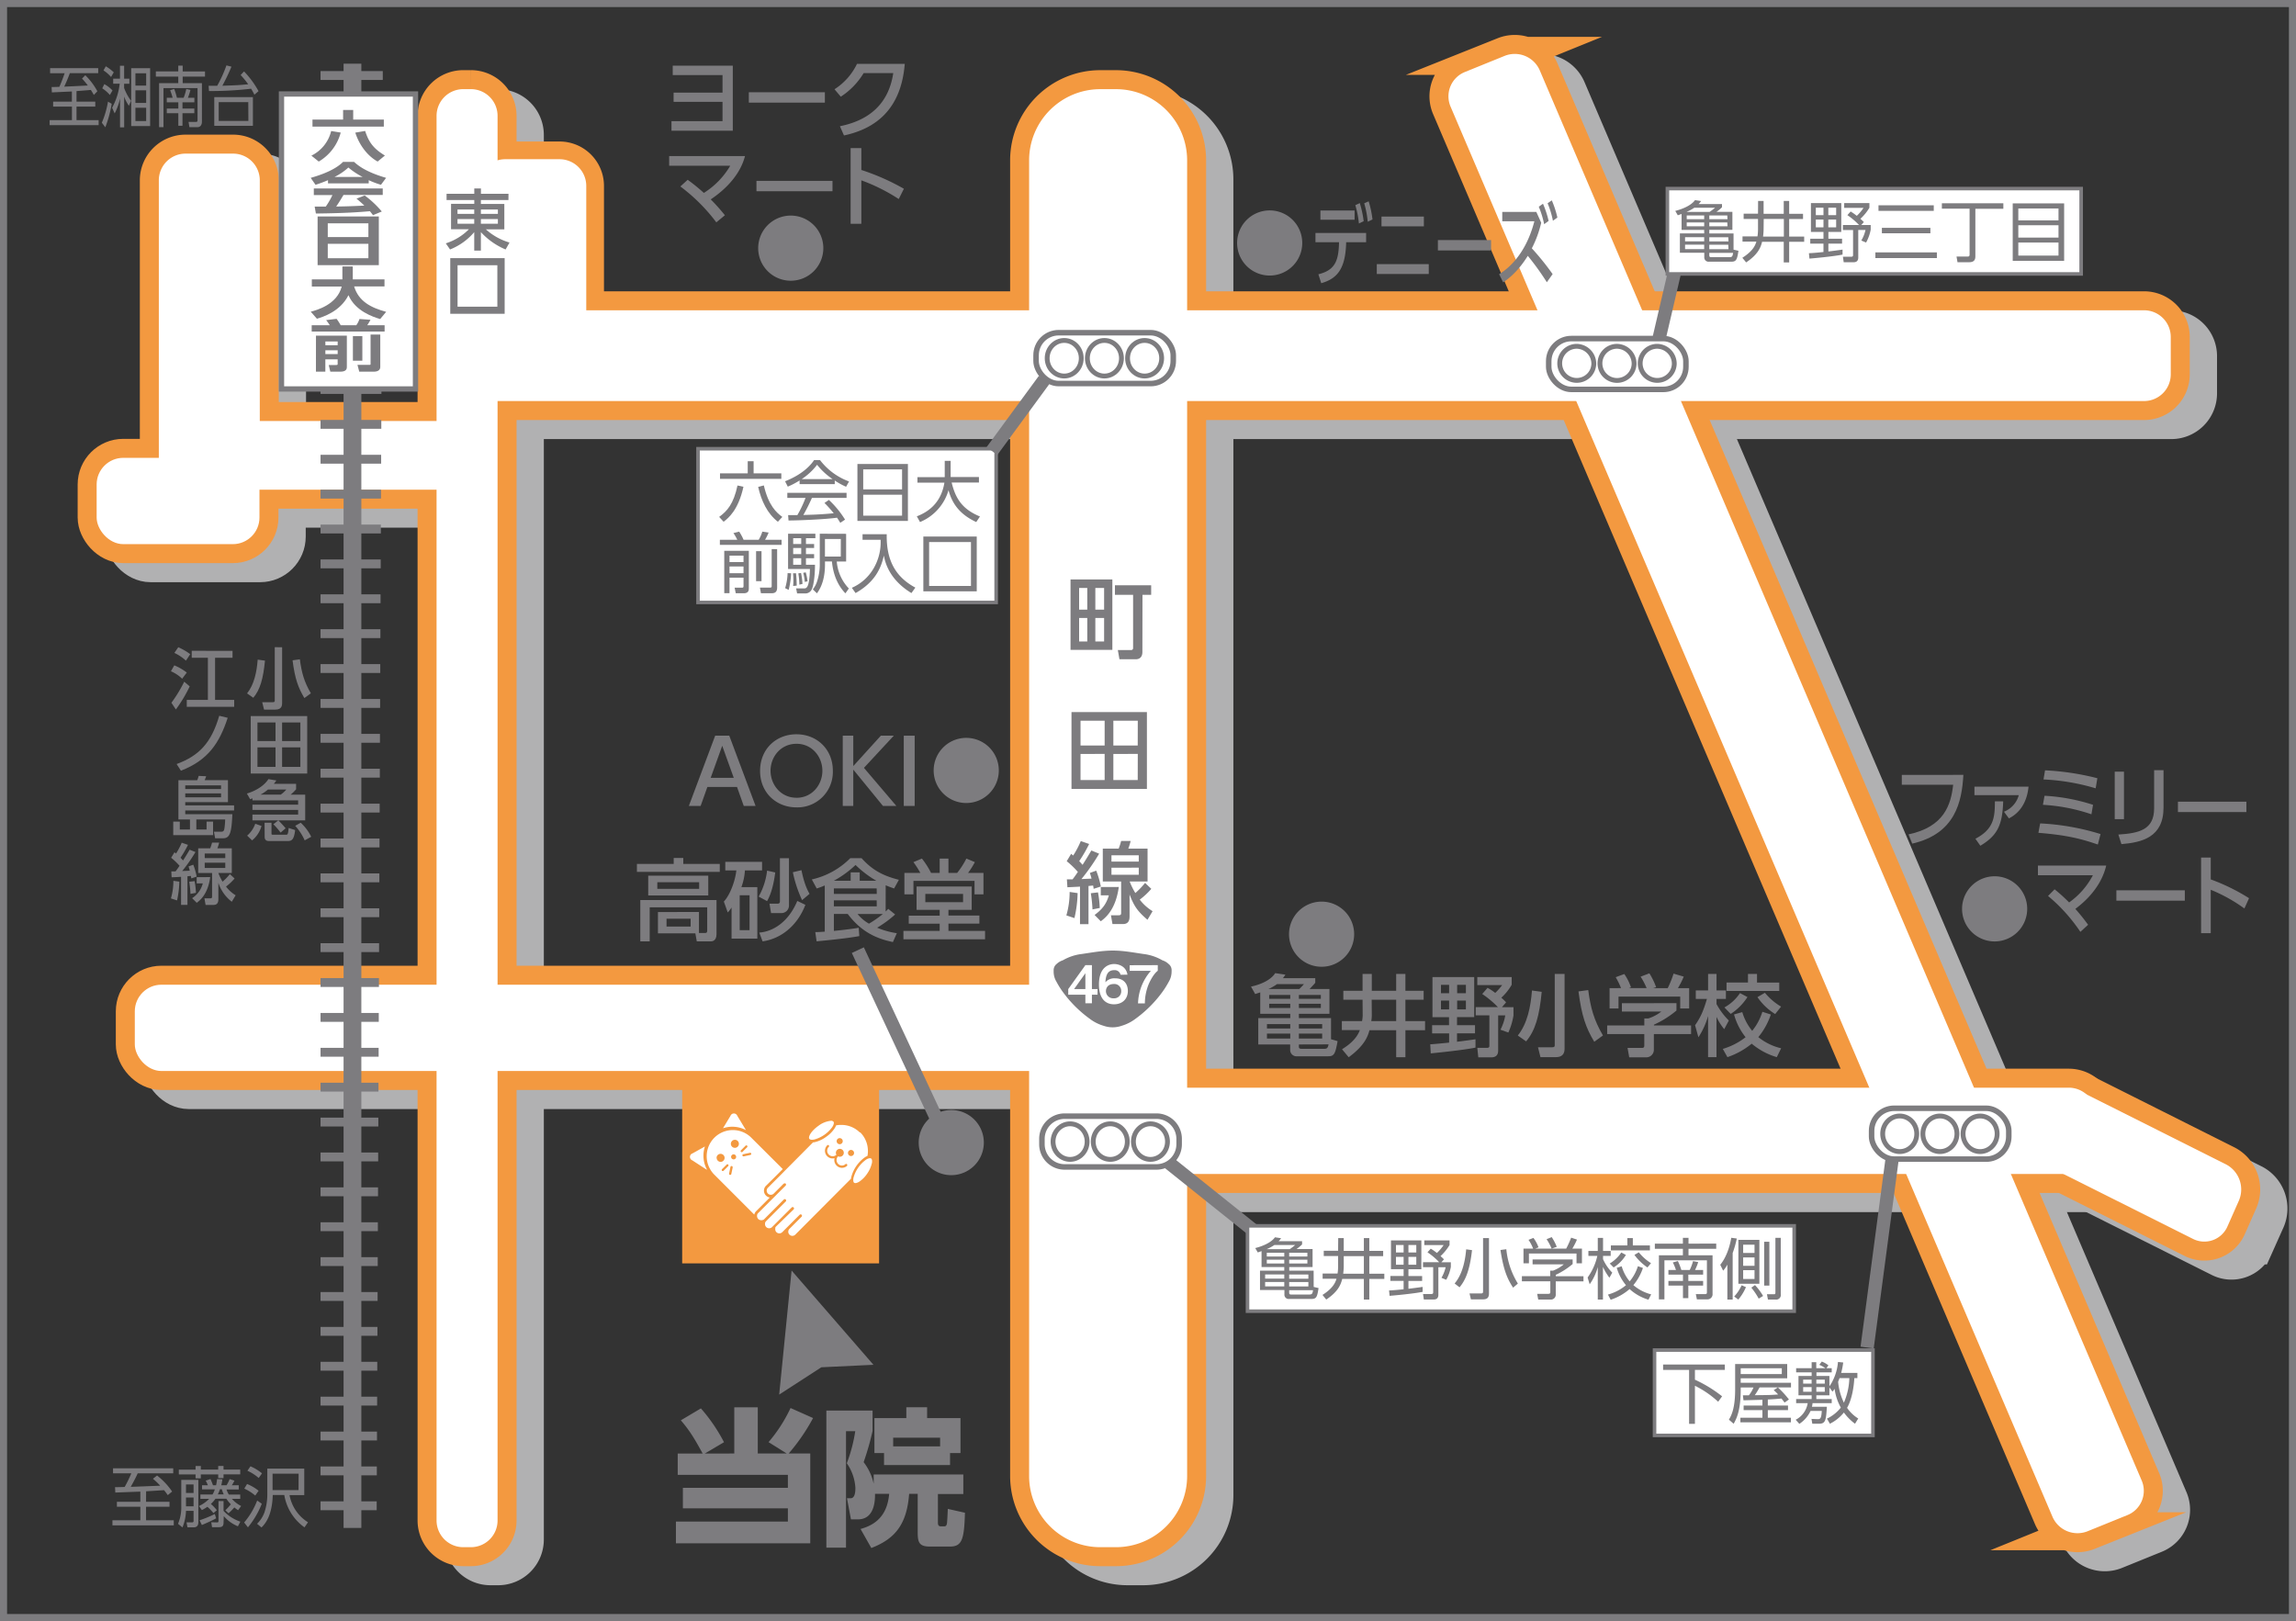
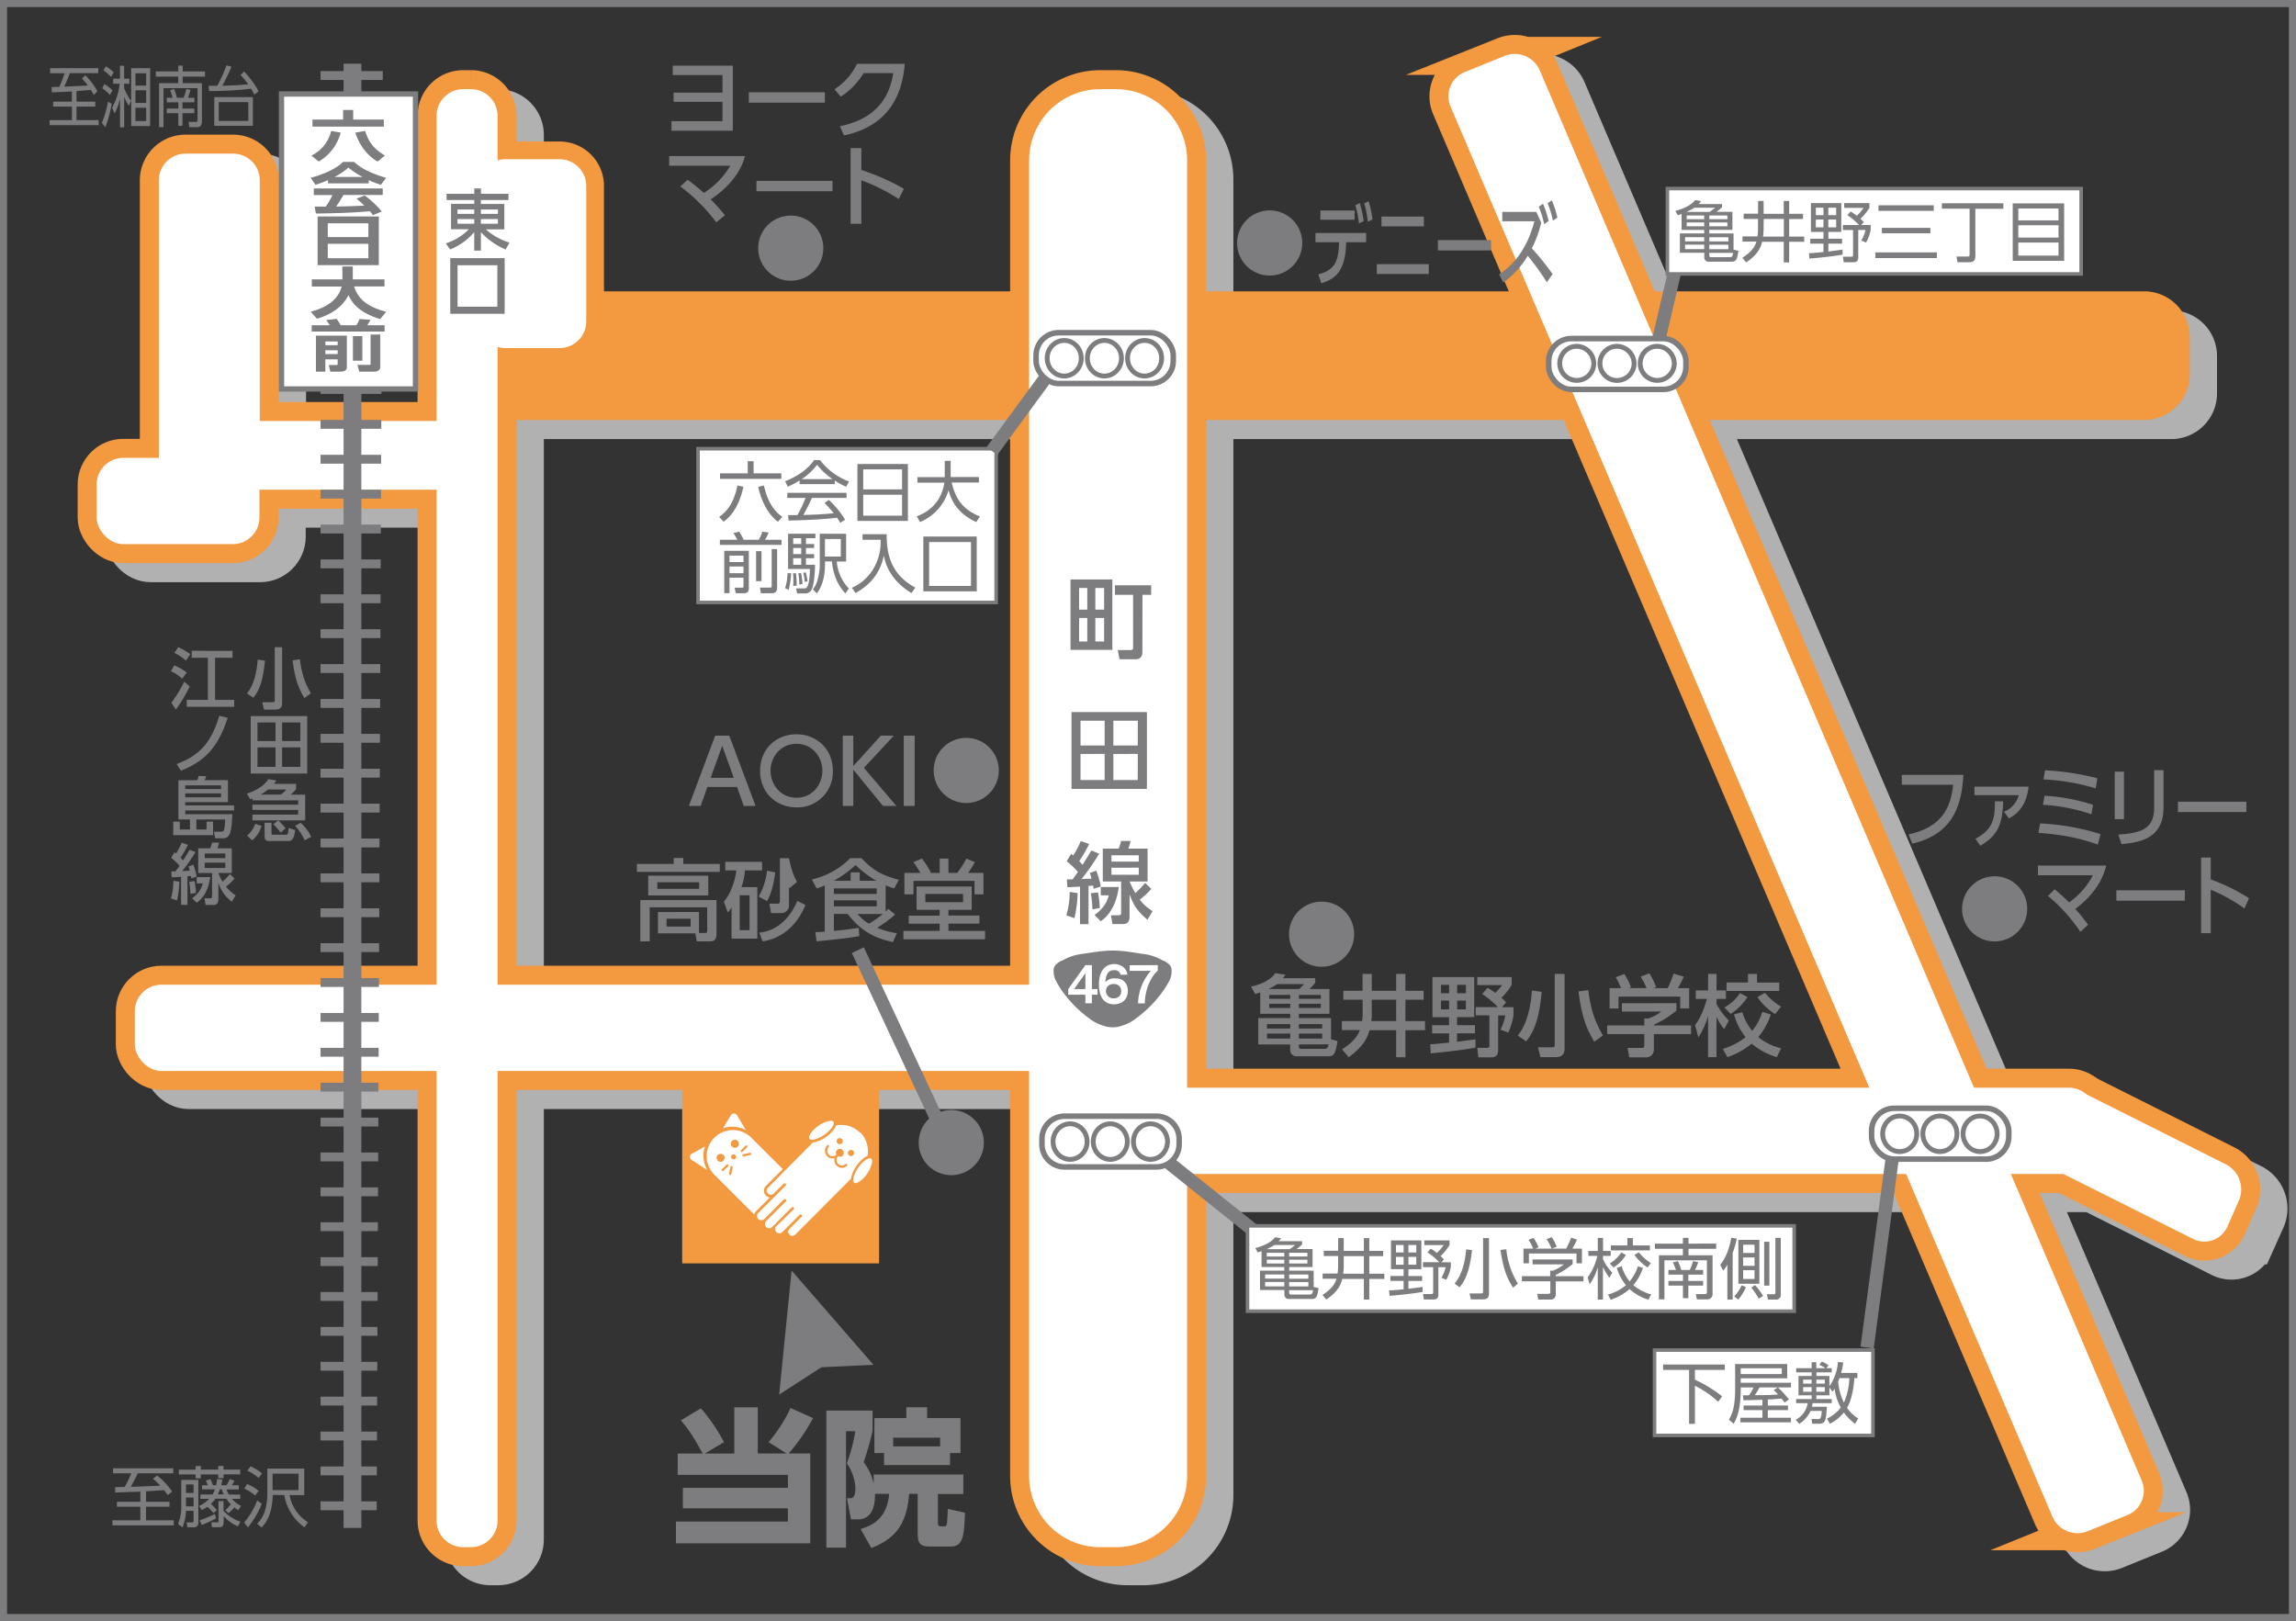
<svg xmlns="http://www.w3.org/2000/svg" width="994" height="701.79" viewBox="0 0 994 701.79">
  <rect x="0" y="0" width="994" height="701.79" fill="#333333" stroke="none" />
  <defs>
    <style>
      .cls-1, .cls-10, .cls-11, .cls-12, .cls-13, .cls-15, .cls-16, .cls-17, .cls-3, .cls-5, .cls-7, .cls-8 {
        fill: none;
      }

      .cls-2 {
        clip-path: url(#clip-path);
      }

      .cls-10, .cls-11, .cls-12, .cls-13, .cls-15, .cls-16, .cls-17, .cls-3 {
        stroke: #7d7c7f;
      }

      .cls-3 {
        stroke-width: 3.06px;
      }

      .cls-4 {
        fill: #b1b1b2;
      }

      .cls-5 {
        stroke: #b1b1b2;
      }

      .cls-10, .cls-11, .cls-12, .cls-13, .cls-15, .cls-16, .cls-17, .cls-5, .cls-7, .cls-8 {
        stroke-miterlimit: 10;
      }

      .cls-5, .cls-7 {
        stroke-width: 16.44px;
      }

      .cls-6 {
        fill: #f39940;
      }

      .cls-7, .cls-8 {
        stroke: #f39940;
      }

      .cls-8 {
        stroke-width: 15.34px;
      }

      .cls-9 {
        fill: #fff;
      }

      .cls-10 {
        stroke-width: 2.39px;
      }

      .cls-11 {
        stroke-width: 2.09px;
      }

      .cls-12 {
        stroke-width: 7.69px;
      }

      .cls-13 {
        stroke-width: 3.84px;
      }

      .cls-14 {
        fill: #7d7c7f;
      }

      .cls-15 {
        stroke-width: 2.3px;
      }

      .cls-16 {
        stroke-width: 1.54px;
      }

      .cls-17 {
        stroke-width: 5.75px;
      }
    </style>
    <clipPath id="clip-path" transform="translate(0 0)">
      <rect class="cls-1" width="994" height="701.79" />
    </clipPath>
  </defs>
  <title>map</title>
  <g id="レイヤー_2" data-name="レイヤー 2">
    <g id="レイヤー_1-2" data-name="レイヤー 1">
      <g class="cls-2">
        <rect class="cls-3" x="1.53" y="1.53" width="990.94" height="698.74" />
        <path class="cls-4" d="M525.75,647.32A30.83,30.83,0,0,1,495,678.06h-6.93a30.84,30.84,0,0,1-30.75-30.74V77.59a30.84,30.84,0,0,1,30.75-30.74H495a30.83,30.83,0,0,1,30.74,30.74Z" transform="translate(0 0)" />
        <path class="cls-5" d="M525.75,647.32A30.83,30.83,0,0,1,495,678.06h-6.93a30.84,30.84,0,0,1-30.75-30.74V77.59a30.84,30.84,0,0,1,30.75-30.74H495a30.83,30.83,0,0,1,30.74,30.74Z" transform="translate(0 0)" />
        <path class="cls-4" d="M227.22,666.54a11.56,11.56,0,0,1-11.53,11.52H212.3a11.56,11.56,0,0,1-11.52-11.52V58.38A11.57,11.57,0,0,1,212.3,46.84h3.39a11.57,11.57,0,0,1,11.53,11.54Z" transform="translate(0 0)" />
        <path class="cls-5" d="M227.22,666.54a11.56,11.56,0,0,1-11.53,11.52H212.3a11.56,11.56,0,0,1-11.52-11.52V58.38A11.57,11.57,0,0,1,212.3,46.84h3.39a11.57,11.57,0,0,1,11.53,11.54Z" transform="translate(0 0)" />
        <path class="cls-4" d="M124.28,215a11.57,11.57,0,0,1-11.53,11.53H92.1A11.57,11.57,0,0,1,80.57,215V86.28A11.56,11.56,0,0,1,92.1,74.76h20.65a11.56,11.56,0,0,1,11.53,11.52Z" transform="translate(0 0)" />
        <path class="cls-5" d="M124.28,215a11.57,11.57,0,0,1-11.53,11.53H92.1A11.57,11.57,0,0,1,80.57,215V86.28A11.56,11.56,0,0,1,92.1,74.76h20.65a11.56,11.56,0,0,1,11.53,11.52Z" transform="translate(0 0)" />
        <rect class="cls-4" x="70.16" y="434.55" width="407.38" height="37.36" rx="11.53" />
        <rect class="cls-5" x="70.16" y="434.55" width="407.38" height="37.36" rx="11.53" />
        <path class="cls-4" d="M207.9,190.53a11.55,11.55,0,0,1,11.53,11.52v6.64a11.56,11.56,0,0,1-11.53,11.53H110A11.57,11.57,0,0,1,98.5,208.69v-6.64A11.56,11.56,0,0,1,110,190.53Z" transform="translate(0 0)" />
        <path class="cls-5" d="M207.9,190.53a11.55,11.55,0,0,1,11.53,11.52v6.64a11.56,11.56,0,0,1-11.53,11.53H110A11.57,11.57,0,0,1,98.5,208.69v-6.64A11.56,11.56,0,0,1,110,190.53Z" transform="translate(0 0)" />
        <rect class="cls-4" x="53.65" y="206.46" width="70.49" height="37.36" rx="11.53" />
        <rect class="cls-5" x="53.65" y="206.46" width="70.49" height="37.36" rx="11.53" />
        <path class="cls-4" d="M940.06,142.58a11.57,11.57,0,0,1,11.53,11.53v16.22a11.57,11.57,0,0,1-11.53,11.54H219.56A11.57,11.57,0,0,1,208,170.33V154.11a11.57,11.57,0,0,1,11.53-11.53Z" transform="translate(0 0)" />
        <path class="cls-5" d="M940.06,142.58a11.57,11.57,0,0,1,11.53,11.53v16.22a11.57,11.57,0,0,1-11.53,11.54H219.56A11.57,11.57,0,0,1,208,170.33V154.11a11.57,11.57,0,0,1,11.53-11.53Z" transform="translate(0 0)" />
        <path class="cls-4" d="M907.45,479.13A11.55,11.55,0,0,1,919,490.65V505a11.55,11.55,0,0,1-11.53,11.53H482.85A11.57,11.57,0,0,1,471.32,505V490.65a11.56,11.56,0,0,1,11.53-11.52Z" transform="translate(0 0)" />
        <path class="cls-5" d="M907.45,479.13A11.55,11.55,0,0,1,919,490.65V505a11.55,11.55,0,0,1-11.53,11.53H482.85A11.57,11.57,0,0,1,471.32,505V490.65a11.56,11.56,0,0,1,11.53-11.52Z" transform="translate(0 0)" />
        <path class="cls-4" d="M975.46,512.31A12.26,12.26,0,0,1,981.09,528l-5,11.17a10.91,10.91,0,0,1-15,5.38l-62.81-31.48a12.24,12.24,0,0,1-5.63-15.71l5-11.18a10.91,10.91,0,0,1,15-5.36Z" transform="translate(0 0)" />
        <path class="cls-5" d="M975.46,512.31A12.26,12.26,0,0,1,981.09,528l-5,11.17a10.91,10.91,0,0,1-15,5.38l-62.81-31.48a12.24,12.24,0,0,1-5.63-15.71l5-11.18a10.91,10.91,0,0,1,15-5.36Z" transform="translate(0 0)" />
        <path class="cls-4" d="M939,649.16a11.35,11.35,0,0,1-6.15,15l-17.25,7a11.78,11.78,0,0,1-15.2-6.25L639.79,54.45a11.35,11.35,0,0,1,6.15-15l17.25-7a11.8,11.8,0,0,1,15.2,6.25Z" transform="translate(0 0)" />
        <path class="cls-5" d="M939,649.16a11.35,11.35,0,0,1-6.15,15l-17.25,7a11.78,11.78,0,0,1-15.2-6.25L639.79,54.45a11.35,11.35,0,0,1,6.15-15l17.25-7a11.8,11.8,0,0,1,15.2,6.25Z" transform="translate(0 0)" />
        <path class="cls-6" d="M513.94,639.07a30.83,30.83,0,0,1-30.74,30.74h-6.93a30.83,30.83,0,0,1-30.74-30.74V69.34A30.83,30.83,0,0,1,476.27,38.6h6.93a30.83,30.83,0,0,1,30.74,30.74Z" transform="translate(0 0)" />
        <path class="cls-7" d="M513.94,639.07a30.83,30.83,0,0,1-30.74,30.74h-6.93a30.83,30.83,0,0,1-30.74-30.74V69.34A30.83,30.83,0,0,1,476.27,38.6h6.93a30.83,30.83,0,0,1,30.74,30.74Z" transform="translate(0 0)" />
        <path class="cls-6" d="M215.41,658.28a11.56,11.56,0,0,1-11.52,11.53H200.5A11.57,11.57,0,0,1,189,658.28V50.13A11.57,11.57,0,0,1,200.5,38.59h3.39a11.56,11.56,0,0,1,11.52,11.54Z" transform="translate(0 0)" />
        <path class="cls-7" d="M215.41,658.28a11.56,11.56,0,0,1-11.52,11.53H200.5A11.57,11.57,0,0,1,189,658.28V50.13A11.57,11.57,0,0,1,200.5,38.59h3.39a11.56,11.56,0,0,1,11.52,11.54Z" transform="translate(0 0)" />
        <path class="cls-6" d="M112.47,206.74a11.57,11.57,0,0,1-11.53,11.53H80.29a11.57,11.57,0,0,1-11.53-11.53V78A11.56,11.56,0,0,1,80.29,66.51h20.65A11.56,11.56,0,0,1,112.47,78Z" transform="translate(0 0)" />
        <path class="cls-7" d="M112.47,206.74a11.57,11.57,0,0,1-11.53,11.53H80.29a11.57,11.57,0,0,1-11.53-11.53V78A11.56,11.56,0,0,1,80.29,66.51h20.65A11.56,11.56,0,0,1,112.47,78Z" transform="translate(0 0)" />
        <rect class="cls-6" x="58.36" y="426.3" width="407.38" height="37.36" rx="11.53" />
        <rect class="cls-7" x="58.36" y="426.3" width="407.38" height="37.36" rx="11.53" />
        <path class="cls-6" d="M196.1,182.27a11.57,11.57,0,0,1,11.53,11.53v6.64A11.57,11.57,0,0,1,196.1,212H98.23A11.57,11.57,0,0,1,86.7,200.44V193.8a11.57,11.57,0,0,1,11.53-11.53Z" transform="translate(0 0)" />
        <path class="cls-7" d="M196.1,182.27a11.57,11.57,0,0,1,11.53,11.53v6.64A11.57,11.57,0,0,1,196.1,212H98.23A11.57,11.57,0,0,1,86.7,200.44V193.8a11.57,11.57,0,0,1,11.53-11.53Z" transform="translate(0 0)" />
        <rect class="cls-6" x="41.84" y="198.21" width="70.49" height="37.36" rx="11.53" />
        <rect class="cls-7" x="41.84" y="198.21" width="70.49" height="37.36" rx="11.53" />
        <path class="cls-6" d="M928.26,134.33a11.56,11.56,0,0,1,11.52,11.53v16.22a11.56,11.56,0,0,1-11.52,11.54H207.75a11.56,11.56,0,0,1-11.52-11.54V145.86a11.56,11.56,0,0,1,11.52-11.53Z" transform="translate(0 0)" />
        <path class="cls-7" d="M928.26,134.33a11.56,11.56,0,0,1,11.52,11.53v16.22a11.56,11.56,0,0,1-11.52,11.54H207.75a11.56,11.56,0,0,1-11.52-11.54V145.86a11.56,11.56,0,0,1,11.52-11.53Z" transform="translate(0 0)" />
        <path class="cls-6" d="M895.65,470.88a11.56,11.56,0,0,1,11.53,11.52v14.31a11.57,11.57,0,0,1-11.53,11.53H471.05a11.57,11.57,0,0,1-11.53-11.53V482.4a11.56,11.56,0,0,1,11.53-11.52Z" transform="translate(0 0)" />
        <path class="cls-7" d="M895.65,470.88a11.56,11.56,0,0,1,11.53,11.52v14.31a11.57,11.57,0,0,1-11.53,11.53H471.05a11.57,11.57,0,0,1-11.53-11.53V482.4a11.56,11.56,0,0,1,11.53-11.52Z" transform="translate(0 0)" />
        <path class="cls-6" d="M963.65,504.06a12.24,12.24,0,0,1,5.63,15.71l-4.95,11.17a10.91,10.91,0,0,1-15,5.37l-62.8-31.47a12.25,12.25,0,0,1-5.63-15.71l5-11.18a10.93,10.93,0,0,1,15-5.37Z" transform="translate(0 0)" />
        <path class="cls-7" d="M963.65,504.06a12.24,12.24,0,0,1,5.63,15.71l-4.95,11.17a10.91,10.91,0,0,1-15,5.37l-62.8-31.47a12.25,12.25,0,0,1-5.63-15.71l5-11.18a10.93,10.93,0,0,1,15-5.37Z" transform="translate(0 0)" />
        <path class="cls-6" d="M927.18,640.91a11.33,11.33,0,0,1-6.15,15l-17.25,7a11.8,11.8,0,0,1-15.2-6.25L628,46.19a11.34,11.34,0,0,1,6.15-15l17.25-7a11.8,11.8,0,0,1,15.2,6.25Z" transform="translate(0 0)" />
        <path class="cls-7" d="M927.18,640.91a11.33,11.33,0,0,1-6.15,15l-17.25,7a11.8,11.8,0,0,1-15.2-6.25L628,46.19a11.34,11.34,0,0,1,6.15-15l17.25-7a11.8,11.8,0,0,1,15.2,6.25Z" transform="translate(0 0)" />
        <path class="cls-6" d="M253.81,129.12a11.56,11.56,0,0,1-11.53,11.52h-23.6a11.56,11.56,0,0,1-11.53-11.52V80.47a11.57,11.57,0,0,1,11.53-11.54h23.6a11.57,11.57,0,0,1,11.53,11.54Z" transform="translate(0 0)" />
        <path class="cls-8" d="M253.81,129.12a11.56,11.56,0,0,1-11.53,11.52h-23.6a11.56,11.56,0,0,1-11.53-11.52V80.47a11.57,11.57,0,0,1,11.53-11.54h23.6a11.57,11.57,0,0,1,11.53,11.54Z" transform="translate(0 0)" />
        <path class="cls-9" d="M253.81,139.16a11.56,11.56,0,0,1-11.53,11.52h-23.6a11.56,11.56,0,0,1-11.53-11.52V80.46a11.57,11.57,0,0,1,11.53-11.53h23.6a11.57,11.57,0,0,1,11.53,11.53Z" transform="translate(0 0)" />
        <path class="cls-9" d="M513.94,639.07a30.83,30.83,0,0,1-30.74,30.74h-6.93a30.83,30.83,0,0,1-30.74-30.74V69.34A30.83,30.83,0,0,1,476.27,38.6h6.93a30.83,30.83,0,0,1,30.74,30.74Z" transform="translate(0 0)" />
        <path class="cls-9" d="M215.41,658.28a11.56,11.56,0,0,1-11.52,11.53H200.5A11.57,11.57,0,0,1,189,658.28V50.13A11.57,11.57,0,0,1,200.5,38.59h3.39a11.56,11.56,0,0,1,11.52,11.54Z" transform="translate(0 0)" />
        <path class="cls-9" d="M112.47,206.74a11.57,11.57,0,0,1-11.53,11.53H80.29a11.57,11.57,0,0,1-11.53-11.53V78A11.56,11.56,0,0,1,80.29,66.51h20.65A11.56,11.56,0,0,1,112.47,78Z" transform="translate(0 0)" />
        <rect class="cls-9" x="58.36" y="426.3" width="407.38" height="37.36" rx="11.53" />
        <path class="cls-9" d="M196.1,182.27a11.57,11.57,0,0,1,11.53,11.53v6.64A11.57,11.57,0,0,1,196.1,212H98.23A11.57,11.57,0,0,1,86.7,200.44V193.8a11.57,11.57,0,0,1,11.53-11.53Z" transform="translate(0 0)" />
        <rect class="cls-9" x="41.84" y="198.21" width="70.49" height="37.36" rx="11.53" />
-         <path class="cls-9" d="M928.26,134.33a11.56,11.56,0,0,1,11.52,11.53v16.22a11.56,11.56,0,0,1-11.52,11.54H207.75a11.56,11.56,0,0,1-11.52-11.54V145.86a11.56,11.56,0,0,1,11.52-11.53Z" transform="translate(0 0)" />
        <path class="cls-9" d="M895.65,470.88a11.56,11.56,0,0,1,11.53,11.52v14.31a11.57,11.57,0,0,1-11.53,11.53H471.05a11.57,11.57,0,0,1-11.53-11.53V482.4a11.56,11.56,0,0,1,11.53-11.52Z" transform="translate(0 0)" />
        <path class="cls-9" d="M963.65,504.06a12.24,12.24,0,0,1,5.63,15.71l-4.95,11.17a10.91,10.91,0,0,1-15,5.37l-62.8-31.47a12.25,12.25,0,0,1-5.63-15.71l5-11.18a10.93,10.93,0,0,1,15-5.37Z" transform="translate(0 0)" />
        <path class="cls-9" d="M927.18,640.91a11.33,11.33,0,0,1-6.15,15l-17.25,7a11.8,11.8,0,0,1-15.2-6.25L628,46.19a11.34,11.34,0,0,1,6.15-15l17.25-7a11.8,11.8,0,0,1,15.2,6.25Z" transform="translate(0 0)" />
        <rect class="cls-6" x="295.33" y="465.56" width="85.25" height="81.38" />
        <path class="cls-9" d="M510.48,495.39a9.82,9.82,0,0,1-9.79,9.8H460.87a9.82,9.82,0,0,1-9.79-9.8V493a9.82,9.82,0,0,1,9.79-9.79h39.82a9.82,9.82,0,0,1,9.79,9.79Z" transform="translate(0 0)" />
        <path class="cls-10" d="M510.48,495.39a9.82,9.82,0,0,1-9.79,9.8H460.87a9.82,9.82,0,0,1-9.79-9.8V493a9.82,9.82,0,0,1,9.79-9.79h39.82a9.82,9.82,0,0,1,9.79,9.79Z" transform="translate(0 0)" />
        <path class="cls-9" d="M470.64,494.22a7.38,7.38,0,1,1-7.37-7.7,7.54,7.54,0,0,1,7.37,7.7" transform="translate(0 0)" />
        <ellipse class="cls-11" cx="463.27" cy="494.22" rx="7.38" ry="7.7" />
        <path class="cls-9" d="M488,494.22a7.38,7.38,0,1,1-7.37-7.7,7.54,7.54,0,0,1,7.37,7.7" transform="translate(0 0)" />
        <ellipse class="cls-11" cx="480.67" cy="494.22" rx="7.38" ry="7.7" />
        <path class="cls-9" d="M505.44,494.22a7.38,7.38,0,1,1-7.38-7.7,7.55,7.55,0,0,1,7.38,7.7" transform="translate(0 0)" />
        <ellipse class="cls-11" cx="498.06" cy="494.22" rx="7.38" ry="7.7" />
        <rect class="cls-9" x="670.48" y="146.57" width="59.4" height="22.01" rx="9.79" />
        <rect class="cls-10" x="670.48" y="146.57" width="59.4" height="22.01" rx="9.79" />
        <path class="cls-9" d="M690,157.62a7.38,7.38,0,1,1-7.38-7.7,7.55,7.55,0,0,1,7.38,7.7" transform="translate(0 0)" />
        <path class="cls-11" d="M690,157.62a7.38,7.38,0,1,1-7.38-7.7A7.55,7.55,0,0,1,690,157.62Z" transform="translate(0 0)" />
        <path class="cls-9" d="M707.44,157.62a7.39,7.39,0,1,1-7.38-7.7,7.55,7.55,0,0,1,7.38,7.7" transform="translate(0 0)" />
        <path class="cls-11" d="M707.44,157.62a7.39,7.39,0,1,1-7.38-7.7A7.55,7.55,0,0,1,707.44,157.62Z" transform="translate(0 0)" />
        <path class="cls-9" d="M724.84,157.62a7.38,7.38,0,1,1-7.38-7.7,7.55,7.55,0,0,1,7.38,7.7" transform="translate(0 0)" />
        <path class="cls-11" d="M724.84,157.62a7.38,7.38,0,1,1-7.38-7.7A7.55,7.55,0,0,1,724.84,157.62Z" transform="translate(0 0)" />
        <rect class="cls-9" x="448.54" y="144.03" width="59.4" height="22.02" rx="9.79" />
        <rect class="cls-10" x="448.54" y="144.03" width="59.4" height="22.02" rx="9.79" />
        <path class="cls-9" d="M468.1,155.09a7.38,7.38,0,1,1-7.37-7.71,7.54,7.54,0,0,1,7.37,7.71" transform="translate(0 0)" />
        <ellipse class="cls-11" cx="460.73" cy="155.09" rx="7.38" ry="7.7" />
        <path class="cls-9" d="M485.51,155.09a7.39,7.39,0,1,1-7.38-7.71,7.55,7.55,0,0,1,7.38,7.71" transform="translate(0 0)" />
        <ellipse class="cls-11" cx="478.13" cy="155.09" rx="7.38" ry="7.7" />
        <path class="cls-9" d="M502.91,155.09a7.39,7.39,0,1,1-7.38-7.71,7.55,7.55,0,0,1,7.38,7.71" transform="translate(0 0)" />
        <ellipse class="cls-11" cx="495.53" cy="155.09" rx="7.38" ry="7.7" />
        <rect class="cls-9" x="810.26" y="479.79" width="59.4" height="22.02" rx="9.79" />
        <rect class="cls-10" x="810.26" y="479.79" width="59.4" height="22.02" rx="9.79" />
        <path class="cls-9" d="M829.82,490.84a7.39,7.39,0,1,1-7.38-7.71,7.55,7.55,0,0,1,7.38,7.71" transform="translate(0 0)" />
        <ellipse class="cls-11" cx="822.44" cy="490.84" rx="7.38" ry="7.7" />
        <path class="cls-9" d="M847.22,490.84a7.38,7.38,0,1,1-7.38-7.71,7.54,7.54,0,0,1,7.38,7.71" transform="translate(0 0)" />
        <ellipse class="cls-11" cx="839.84" cy="490.84" rx="7.38" ry="7.7" />
        <path class="cls-9" d="M864.62,490.84a7.38,7.38,0,1,1-7.38-7.71,7.54,7.54,0,0,1,7.38,7.71" transform="translate(0 0)" />
        <ellipse class="cls-11" cx="857.24" cy="490.84" rx="7.38" ry="7.7" />
        <line class="cls-12" x1="152.59" y1="27.57" x2="152.59" y2="661.47" />
        <line class="cls-9" x1="138.77" y1="32.69" x2="165.72" y2="32.69" />
        <line class="cls-13" x1="138.77" y1="32.69" x2="165.72" y2="32.69" />
        <line class="cls-9" x1="138.77" y1="47.79" x2="165.66" y2="47.79" />
        <line class="cls-13" x1="138.77" y1="47.79" x2="165.66" y2="47.79" />
        <line class="cls-9" x1="138.77" y1="62.89" x2="165.59" y2="62.89" />
        <line class="cls-13" x1="138.77" y1="62.89" x2="165.59" y2="62.89" />
        <line class="cls-9" x1="138.77" y1="77.99" x2="165.53" y2="77.99" />
        <line class="cls-13" x1="138.77" y1="77.99" x2="165.53" y2="77.99" />
        <line class="cls-9" x1="138.77" y1="93.09" x2="165.46" y2="93.09" />
        <line class="cls-13" x1="138.77" y1="93.09" x2="165.46" y2="93.09" />
        <line class="cls-9" x1="138.77" y1="108.19" x2="165.4" y2="108.19" />
        <line class="cls-13" x1="138.77" y1="108.19" x2="165.4" y2="108.19" />
        <line class="cls-9" x1="138.77" y1="123.3" x2="165.34" y2="123.3" />
        <line class="cls-13" x1="138.77" y1="123.3" x2="165.34" y2="123.3" />
        <line class="cls-9" x1="138.77" y1="138.4" x2="165.27" y2="138.4" />
        <line class="cls-13" x1="138.77" y1="138.4" x2="165.27" y2="138.4" />
        <line class="cls-9" x1="138.77" y1="153.5" x2="165.2" y2="153.5" />
        <line class="cls-13" x1="138.77" y1="153.5" x2="165.2" y2="153.5" />
        <line class="cls-9" x1="138.77" y1="168.61" x2="165.14" y2="168.61" />
        <line class="cls-13" x1="138.77" y1="168.61" x2="165.14" y2="168.61" />
        <line class="cls-9" x1="138.77" y1="183.71" x2="165.08" y2="183.71" />
        <line class="cls-13" x1="138.77" y1="183.71" x2="165.08" y2="183.71" />
        <line class="cls-9" x1="138.77" y1="198.81" x2="165.01" y2="198.81" />
        <line class="cls-13" x1="138.77" y1="198.81" x2="165.01" y2="198.81" />
        <line class="cls-9" x1="138.77" y1="213.92" x2="164.95" y2="213.92" />
        <line class="cls-13" x1="138.77" y1="213.92" x2="164.95" y2="213.92" />
        <line class="cls-9" x1="138.77" y1="229.02" x2="164.88" y2="229.02" />
        <line class="cls-13" x1="138.77" y1="229.02" x2="164.88" y2="229.02" />
        <line class="cls-9" x1="138.77" y1="244.12" x2="164.82" y2="244.12" />
        <line class="cls-13" x1="138.77" y1="244.12" x2="164.82" y2="244.12" />
        <line class="cls-9" x1="138.77" y1="259.22" x2="164.75" y2="259.22" />
        <line class="cls-13" x1="138.77" y1="259.22" x2="164.75" y2="259.22" />
        <line class="cls-9" x1="138.77" y1="274.32" x2="164.69" y2="274.32" />
        <line class="cls-13" x1="138.77" y1="274.32" x2="164.69" y2="274.32" />
        <line class="cls-9" x1="138.77" y1="289.42" x2="164.63" y2="289.42" />
        <line class="cls-13" x1="138.77" y1="289.42" x2="164.63" y2="289.42" />
        <line class="cls-9" x1="138.77" y1="304.53" x2="164.56" y2="304.53" />
        <line class="cls-13" x1="138.77" y1="304.53" x2="164.56" y2="304.53" />
        <line class="cls-9" x1="138.77" y1="319.63" x2="164.49" y2="319.63" />
        <line class="cls-13" x1="138.77" y1="319.63" x2="164.49" y2="319.63" />
        <line class="cls-9" x1="138.77" y1="334.73" x2="164.44" y2="334.73" />
        <line class="cls-13" x1="138.77" y1="334.73" x2="164.44" y2="334.73" />
        <line class="cls-9" x1="138.77" y1="349.84" x2="164.37" y2="349.84" />
        <line class="cls-13" x1="138.77" y1="349.84" x2="164.37" y2="349.84" />
        <line class="cls-9" x1="138.77" y1="364.94" x2="164.3" y2="364.94" />
        <line class="cls-13" x1="138.77" y1="364.94" x2="164.3" y2="364.94" />
        <line class="cls-9" x1="138.77" y1="380.04" x2="164.24" y2="380.04" />
        <line class="cls-13" x1="138.77" y1="380.04" x2="164.24" y2="380.04" />
        <line class="cls-9" x1="138.77" y1="395.14" x2="164.18" y2="395.14" />
        <line class="cls-13" x1="138.77" y1="395.14" x2="164.18" y2="395.14" />
        <line class="cls-9" x1="138.77" y1="410.25" x2="164.11" y2="410.25" />
        <line class="cls-13" x1="138.77" y1="410.25" x2="164.11" y2="410.25" />
        <line class="cls-9" x1="138.77" y1="425.35" x2="164.05" y2="425.35" />
        <line class="cls-13" x1="138.77" y1="425.35" x2="164.05" y2="425.35" />
        <line class="cls-9" x1="138.77" y1="440.45" x2="163.98" y2="440.45" />
        <line class="cls-13" x1="138.77" y1="440.45" x2="163.98" y2="440.45" />
        <line class="cls-9" x1="138.77" y1="455.55" x2="163.92" y2="455.55" />
        <line class="cls-13" x1="138.77" y1="455.55" x2="163.92" y2="455.55" />
        <line class="cls-9" x1="138.77" y1="470.65" x2="163.85" y2="470.65" />
        <line class="cls-13" x1="138.77" y1="470.65" x2="163.85" y2="470.65" />
        <line class="cls-9" x1="138.77" y1="485.76" x2="163.79" y2="485.76" />
        <line class="cls-13" x1="138.77" y1="485.76" x2="163.79" y2="485.76" />
        <line class="cls-9" x1="138.77" y1="500.86" x2="163.72" y2="500.86" />
        <line class="cls-13" x1="138.77" y1="500.86" x2="163.72" y2="500.86" />
        <line class="cls-9" x1="138.77" y1="515.96" x2="163.66" y2="515.96" />
        <line class="cls-13" x1="138.77" y1="515.96" x2="163.66" y2="515.96" />
        <line class="cls-9" x1="138.77" y1="531.07" x2="163.59" y2="531.07" />
        <line class="cls-13" x1="138.77" y1="531.07" x2="163.59" y2="531.07" />
        <line class="cls-9" x1="138.77" y1="546.17" x2="163.53" y2="546.17" />
        <line class="cls-13" x1="138.77" y1="546.17" x2="163.53" y2="546.17" />
        <line class="cls-9" x1="138.77" y1="561.27" x2="163.47" y2="561.27" />
        <line class="cls-13" x1="138.77" y1="561.27" x2="163.47" y2="561.27" />
        <line class="cls-9" x1="138.77" y1="576.37" x2="163.4" y2="576.37" />
        <line class="cls-13" x1="138.77" y1="576.37" x2="163.4" y2="576.37" />
        <line class="cls-9" x1="138.77" y1="591.47" x2="163.33" y2="591.47" />
        <line class="cls-13" x1="138.77" y1="591.47" x2="163.33" y2="591.47" />
        <line class="cls-9" x1="138.77" y1="606.57" x2="163.27" y2="606.57" />
        <line class="cls-13" x1="138.77" y1="606.57" x2="163.27" y2="606.57" />
        <line class="cls-9" x1="138.77" y1="621.68" x2="163.21" y2="621.68" />
        <line class="cls-13" x1="138.77" y1="621.68" x2="163.21" y2="621.68" />
        <line class="cls-9" x1="138.77" y1="636.78" x2="163.14" y2="636.78" />
        <line class="cls-13" x1="138.77" y1="636.78" x2="163.14" y2="636.78" />
        <line class="cls-9" x1="138.77" y1="651.88" x2="163.08" y2="651.88" />
        <line class="cls-13" x1="138.77" y1="651.88" x2="163.08" y2="651.88" />
        <path class="cls-14" d="M570.76,118.74c7.28-1.77,8.78-5.91,8.94-13.89H569.5v-4h21.93v4h-8.64c-.25,12.2-4.38,15.88-10.79,17.76Zm15.68-23.6h-14.8v-4h14.8Zm2.25-7.21a45.2,45.2,0,0,1,1.69,7.83l-2.07,1a42.42,42.42,0,0,0-1.55-7.94Zm3.84-.77A43.87,43.87,0,0,1,594.19,95l-2.06,1A41.91,41.91,0,0,0,590.6,88Z" transform="translate(0 0)" />
        <path class="cls-14" d="M618.55,118.62h-22.5v-4.26h22.5ZM616.43,98H598.09V93.76h18.34Z" transform="translate(0 0)" />
        <rect class="cls-14" x="622.5" y="103.93" width="23.03" height="4.49" />
        <path class="cls-14" d="M667.23,96.41a47.13,47.13,0,0,1-4.06,11.09,115.38,115.38,0,0,1,9,11.16l-2.5,3.53a115.62,115.62,0,0,0-8.24-11.43c-1.37,2.15-5,7.78-10.68,11.47L649,118.7c2.66-1.61,11.27-7.41,15.27-22.91H650.37V91.73h14.74ZM668,88.2a42.72,42.72,0,0,1,2.44,7.44l-1.93,1.42a40,40,0,0,0-2.33-7.56Zm3.81-1.46a40.5,40.5,0,0,1,2.42,7.44l-1.93,1.39A38.24,38.24,0,0,0,670,88Z" transform="translate(0 0)" />
        <path class="cls-14" d="M850,335.45c-.66,11.7-3.49,25.48-22.14,29.77l-1.62-4c15.5-3.26,18.37-12.89,19.34-21.48H823.34v-4.26Z" transform="translate(0 0)" />
        <path class="cls-14" d="M878.21,340.55c-.69,7.21-4.15,11.59-8.5,13.74l-2.14-2.88a10.73,10.73,0,0,0,6.42-7.18h-19.2v-3.68Zm-23,22.56c8-4.18,8.43-9.32,8.43-16.19l3.59,0c-.31,10.55-2.69,14.89-9.88,19.22Z" transform="translate(0 0)" />
        <path class="cls-14" d="M908.21,365.61c-7.39-2.54-13.51-4.07-25.73-5.07l.76-4.07a105.26,105.26,0,0,1,26.14,4.61Zm-2.77-13.09a78.51,78.51,0,0,0-21-4.1l.69-3.92a82.39,82.39,0,0,1,21,3.92Zm1.83-11.24a93,93,0,0,0-22.58-3.84l.66-3.95A112.7,112.7,0,0,1,908,336.91Z" transform="translate(0 0)" />
        <path class="cls-14" d="M919.52,354.63h-4V334.07h4Zm17.13-5c0,13-9.57,15.08-18.23,15.81l-1.32-4.14c9.12-.58,15.48-2.15,15.48-11.36v-16.5h4.07Z" transform="translate(0 0)" />
        <rect class="cls-14" x="942.89" y="347.07" width="29.63" height="4.49" />
        <path class="cls-14" d="M889.49,385a73.27,73.27,0,0,1,6.29,5.68,33.26,33.26,0,0,0,10.29-11.78h-23.8v-4.18h29.57c-.66,2.65-2.8,10.86-13.37,18.76a87.06,87.06,0,0,1,5.53,6.87l-3.35,3.07a73,73,0,0,0-14-15.54Z" transform="translate(0 0)" />
        <rect class="cls-14" x="916.24" y="385.43" width="29.63" height="4.49" />
        <path class="cls-14" d="M971.66,393.3a69.41,69.41,0,0,0-14.57-8.1V404h-4.18V371.24h4.18v9.47a85.88,85.88,0,0,1,16.58,8.14Z" transform="translate(0 0)" />
        <polygon class="cls-14" points="291.62 44.09 291.62 40.1 312.8 40.1 312.8 32.5 291.24 32.5 291.24 28.43 317.25 28.43 317.25 56.59 290.7 56.59 290.7 52.45 312.8 52.45 312.8 44.09 291.62 44.09" />
        <rect class="cls-14" x="324.19" y="39.94" width="32.92" height="4.49" />
        <path class="cls-14" d="M363.62,54.64c11.12-2.23,20.91-8.4,23.1-23H373.9A31.83,31.83,0,0,1,364,41.86l-2.72-3.22a26.76,26.76,0,0,0,9.74-11H391.7c-1.61,19.95-12.85,28.12-26.32,31Z" transform="translate(0 0)" />
        <path class="cls-14" d="M297.72,77.84a79.38,79.38,0,0,1,7,5.68,34.53,34.53,0,0,0,11.43-11.78H289.7V67.56h32.84c-.73,2.65-3.1,10.86-14.84,18.76a84.13,84.13,0,0,1,6.13,6.87l-3.72,3.07a76.52,76.52,0,0,0-15.57-15.54Z" transform="translate(0 0)" />
        <rect class="cls-14" x="327.49" y="78.3" width="32.92" height="4.49" />
        <path class="cls-14" d="M389.09,86.17a78.66,78.66,0,0,0-16.19-8.1v18.8h-4.64V64.11h4.64v9.47a98.8,98.8,0,0,1,18.42,8.14Z" transform="translate(0 0)" />
        <path class="cls-14" d="M306.24,340.7l-2.92,8.21h-5.1l11.4-30.42h6.1l11.39,30.42H322l-2.92-8.21Zm11.43-3.95-5-13.89-5,13.89Z" transform="translate(0 0)" />
        <path class="cls-14" d="M344.79,317.88c8.75,0,15.77,6.37,15.77,15.8a15.34,15.34,0,0,1-15.77,15.85c-8.59,0-15.77-6.25-15.73-15.85s7.1-15.8,15.73-15.8m0,27.5c6.87,0,11.24-5.71,11.24-11.7S351.66,322,344.83,322s-11.24,5.64-11.24,11.66,4.41,11.7,11.2,11.7" transform="translate(0 0)" />
        <polygon class="cls-14" points="369.41 331.65 381.34 318.49 386.95 318.49 374.02 332.42 388.06 348.91 382.26 348.91 369.41 333.18 369.41 348.91 364.85 348.91 364.85 318.49 369.41 318.49 369.41 331.65" />
        <rect class="cls-14" x="391.27" y="318.49" width="4.72" height="30.42" />
        <path class="cls-14" d="M311.61,377.45H275.74V374h15.92v-2.57h4.15V374h15.8Zm-26.77,26.62v-9.24H302.6v9.09h2.65c.61,0,.92-.23.92-1V392.79h-24.9v14.74H277.2V389.65h33v14.73c0,3.07-2,3.15-2.34,3.15h-6.21l-.61-3.46Zm21.79-16.42h-26V379.1h26Zm-3.95-5.72H284.57v2.88h18.11ZM299,397.74H288.56v3.38H299Z" transform="translate(0 0)" />
-         <path class="cls-14" d="M327.87,384.05v22.29H316.71V392.87a13.57,13.57,0,0,1-1.65,2.15l-1.69-4.72c2.84-3,5-9.36,5.41-13.47H314v-3.72h15.92v3.72H322.5a25.51,25.51,0,0,1-1.53,7.22Zm-3.37,3.53h-4.26v15.11h4.26Zm3.95.57a29.77,29.77,0,0,0,3.64-11.24l3.53.8c-1,7.79-2.76,11-3.53,12.4Zm.27,15.58c6-.43,12.66-4.61,16.45-13.7l3.5,1.69c-3.5,9.13-10.67,14.73-18.53,15.81Zm12.85-32.19v20.37a3.28,3.28,0,0,1-3.49,3.38h-4.26l-.69-4.07h3.34c.46,0,1.18,0,1.18-1V371.54Zm5.41,5.18c1.26,6.33,2.8,9,3.49,10.24l-3.22,2.73a53.94,53.94,0,0,1-4-12.09Z" transform="translate(0 0)" />
+         <path class="cls-14" d="M327.87,384.05v22.29H316.71V392.87a13.57,13.57,0,0,1-1.65,2.15l-1.69-4.72c2.84-3,5-9.36,5.41-13.47H314v-3.72h15.92v3.72H322.5a25.51,25.51,0,0,1-1.53,7.22Zm-3.37,3.53h-4.26v15.11h4.26Zm3.95.57a29.77,29.77,0,0,0,3.64-11.24l3.53.8c-1,7.79-2.76,11-3.53,12.4Zm.27,15.58c6-.43,12.66-4.61,16.45-13.7l3.5,1.69c-3.5,9.13-10.67,14.73-18.53,15.81Zm12.85-32.19v20.37a3.28,3.28,0,0,1-3.49,3.38h-4.26l-.69-4.07h3.34c.46,0,1.18,0,1.18-1V371.54Zc1.26,6.33,2.8,9,3.49,10.24l-3.22,2.73a53.94,53.94,0,0,1-4-12.09Z" transform="translate(0 0)" />
        <path class="cls-14" d="M383.42,394.6a11.39,11.39,0,0,0,1.11-1.15l3,2.45a48.93,48.93,0,0,1-7.79,5.72,34.5,34.5,0,0,0,8.52,2.38l-1.69,3.83c-6.9-1.42-13.62-4.26-19.56-12.16h-6V403c3.61-.34,7.22-.77,10.75-1.34l.26,3.6c-3.18.54-6.56,1.12-18.49,2.26l-.57-4c1.53,0,2.3-.07,4.1-.19v-20a32.11,32.11,0,0,1-3.49,1.31l-2.11-3.91a34,34,0,0,0,16.65-9.21H373c4.53,5.06,9.17,7.6,16.15,9.36l-2.07,3.76c-1.84-.65-2.57-.92-3.64-1.38Zm-3.88-10H361V387h18.57Zm0,5.18H361v2.61h18.57Zm-.15-8.48a45.57,45.57,0,0,1-9-6.83,44.9,44.9,0,0,1-9.4,6.83h7.29v-3.64h3.91v3.64Zm-8.13,14.39a17.39,17.39,0,0,0,4.94,4.18,45.93,45.93,0,0,0,6-4.18Z" transform="translate(0 0)" />
        <path class="cls-14" d="M424,396.36v3.49H410.61V403h15.85v3.64H391.12V403h15.69v-3.11H393.42v-3.49h13.39V393.9h-10V383.78h23.86V393.9H410.61v2.46Zm-17.19-18.45v-6.22h3.8v6.22h3.76a35.24,35.24,0,0,0,4-6.22l3.68,1.54a36.7,36.7,0,0,1-2.95,4.68h6.67v9.28h-3.87v-5.83H395.46v5.83h-3.92v-9.28h6.91a42.89,42.89,0,0,0-3-4.68l3.68-1.54a36.07,36.07,0,0,1,3.95,6.22ZM416.94,387H400.6v3.57h16.34Z" transform="translate(0 0)" />
        <path class="cls-14" d="M576.24,449.91l2.84.81c-1,5.6-1.53,6.56-4.07,6.56H561.55a2.73,2.73,0,0,1-3-2.84v-2.27H544.74V440.74h13.85V438.9h-13v-9.29c-.39.16-.58.2-2.19.73l-1.81-3.22c3.65-.77,8.41-2.57,10.48-5.83l4.41.65a12.25,12.25,0,0,1-1.07,1.53h14v2c-.34.46-1.61,1.8-2.45,2.68h8.59V438.9H562.32v1.84h13.92Zm-17.65-6.56H548.5v1.91h10.09Zm0,4.11H548.5v2.14h10.09Zm-5.75-21.41a18.82,18.82,0,0,1-3.69,2.1h13.36a25.25,25.25,0,0,0,2-2.1Zm5.75,4.68h-9.13v1.68h9.13Zm0,3.83h-9.13v1.81h9.13Zm13.24-3.83h-9.51v1.68h9.51Zm0,3.83h-9.51v1.81h9.51Zm.57,8.79H562.32v1.91H572.4Zm0,4.11H562.32v2.14H572.4Zm-10.08,4.71v1c0,.8.57.88,1.22.88h9.86c1.31,0,1.5-.69,1.77-1.92Z" transform="translate(0 0)" />
        <path class="cls-14" d="M589.89,432.8h-8.32v-3.88h8.32v-7.29h4v7.29h10.55v-7.29h4v7.29h7.9v3.88h-7.9v9.25h8.51V446h-8.51v11.7h-4V446H592.88c-.65,2.45-2,6.6-9,11.7L581,454.24c1.57-1,6.1-3.79,7.71-8.28h-7.79v-3.91h8.75a14.07,14.07,0,0,0,.27-2.54Zm4,6.52a15,15,0,0,1-.23,2.73h10.78V432.8H593.84Z" transform="translate(0 0)" />
        <path class="cls-14" d="M619.19,452.1c1.38-.08,2.88-.2,8.17-.73v-4H620v-3.53h7.32v-3.49h-7.17V423h18.07v17.34h-7.44v3.49h7.79v3.53h-7.79V451l8-1.07v3.6c-5.06,1.08-17.45,2.31-19.37,2.5ZM623.84,430h3.52v-3.65h-3.52Zm0,7h3.52v-3.84h-3.52Zm7-7h3.79v-3.65h-3.79Zm0,7h3.79v-3.84h-3.79ZM644,427.66a22.54,22.54,0,0,1,3.33,2.19,27.56,27.56,0,0,0,3-3.38H639.56V423h14.89v3.33a23.1,23.1,0,0,1-4.49,5.6,21.92,21.92,0,0,1,2.07,2l-1.8,2.11h5v3.57A29.09,29.09,0,0,1,653,447l-3.41-1.22a20.67,20.67,0,0,0,2.07-6.18h-3.07v15.27c0,2.19-1.34,2.88-3,2.88H640l-.43-4.11h4.07c.39,0,1.15,0,1.15-.8V439.55h-5.91V436h9.6a40.92,40.92,0,0,0-6.79-5.68Z" transform="translate(0 0)" />
        <path class="cls-14" d="M667.45,429.38c-1,10.52-2.8,16.77-6.75,21.45l-3.61-2.53c4.11-5.1,5.6-12.39,6.14-19.49Zm9.9-7.75v32.23c0,1.27-.12,3.8-3.84,3.8h-6.6l-1.07-4.26h6.06c1.19,0,1.19-.5,1.19-1V421.63ZM690.2,451c-3.61-6-5.45-11.13-6.83-21.8l4.22-.57c1,7.59,2.42,12.89,6.37,19.64Z" transform="translate(0 0)" />
        <path class="cls-14" d="M725.79,434.29v3.19a42,42,0,0,1-9.78,6.14v.3h16.11v3.76H716v6.87a3.26,3.26,0,0,1-3.14,3.19h-7.52l-.73-4.07h6.17c1.08,0,1.08-.54,1.08-1.23v-4.76H695.79v-3.76h16.08v-3h1.68a17.53,17.53,0,0,0,5.68-3H702.16v-3.61Zm-24-6.52a34.1,34.1,0,0,0-2.31-4.72l3.72-1.38a22.81,22.81,0,0,1,2.88,5.76l-.88.34h7.67a30.68,30.68,0,0,0-2.61-4.95l3.8-1.45a30.3,30.3,0,0,1,2.92,6l-1.27.42H722a43.91,43.91,0,0,0,2.53-6.29l4.41,1.3a37.11,37.11,0,0,1-2.53,5h4.87v8.79h-3.87v-5.14H700.7v5.14h-3.87v-8.79Z" transform="translate(0 0)" />
        <path class="cls-14" d="M733.84,443.85c2.65-3.8,3.73-6.68,5.14-11.4h-4.83v-3.68h5.33v-7.14h3.65v7.14h4.06v3.68h-4.06v2.23a30.73,30.73,0,0,0,5.33,7.13l-2,3.73a24.08,24.08,0,0,1-3.34-5.3v17.42h-3.65v-17.8a33.35,33.35,0,0,1-4.18,9.2Zm32.8-4.65a30.61,30.61,0,0,1-5.41,9.79,24.56,24.56,0,0,0,9.87,4.83l-1.88,3.84a30.05,30.05,0,0,1-10.86-5.83,33.72,33.72,0,0,1-10.51,5.83l-2-3.57a29.76,29.76,0,0,0,9.86-5.06,27.49,27.49,0,0,1-5-9.86l3.57-1a23.17,23.17,0,0,0,4.29,8.1,24.61,24.61,0,0,0,4.41-8.25Zm-10.12-7.55a24.45,24.45,0,0,1-7.25,7.29l-2.73-2.8a19.23,19.23,0,0,0,6.75-6.22Zm.23-10h3.91v3.73h9.63V429H747.46v-3.64h9.29Zm7.33,8.14a26.32,26.32,0,0,0,7,6L768.52,439a25.37,25.37,0,0,1-7.67-7.32Z" transform="translate(0 0)" />
        <path class="cls-14" d="M120.47,355.17H109.29v-2.53h19.78v-2H109.29v-2.3h19.78v-1.84H109.29v-.89c-.35.15-.64.23-1,.38l-1.41-2.45c3.77-1.12,7.48-3.34,9.32-6.24l3.45.58c-.49.69-.63.86-1.09,1.46h9.63v2.36a21.76,21.76,0,0,1-2.36,2.33h6.3v11.13H120.5a43.46,43.46,0,0,1,3.16,3.42l-2.18,1.87a30.16,30.16,0,0,0-3.14-3.62Zm-7.25,2.41a12.28,12.28,0,0,1-4.08,6.24L107,361.76a12,12,0,0,0,3.5-5.15ZM121.54,344a12.45,12.45,0,0,0,2.41-2.19H116a17.75,17.75,0,0,1-3.2,2.19Zm-7,12.17h3v4.68c0,.52.17.52.84.52h5.32c.83,0,1,0,1.26-2.93l2.82.92c-.49,4.05-1.38,4.74-3.22,4.74h-7.74c-.92,0-2.24,0-2.24-1.81Zm15.64,0a20.47,20.47,0,0,1,4.55,6.09l-2.82,1.55a23.55,23.55,0,0,0-4.11-6.29Z" transform="translate(0 0)" />
        <path class="cls-14" d="M133,334.88H108.54V310H133Zm-13.72-22.11h-7.82v8.05h7.82Zm0,10.78h-7.82V332h7.82Zm10.76-10.78h-7.91v8.05h7.91Zm0,10.78h-7.91V332h7.91Z" transform="translate(0 0)" />
        <path class="cls-14" d="M114.72,286c-.78,7.88-2.1,12.57-5.06,16.08l-2.7-1.9c3.07-3.82,4.2-9.29,4.6-14.61Zm7.42-5.8v24.15c0,.95-.09,2.85-2.88,2.85h-4.94l-.81-3.19h4.55c.89,0,.89-.38.89-.75V280.18Zm9.63,22c-2.7-4.52-4.08-8.34-5.11-16.34l3.16-.43c.75,5.7,1.81,9.66,4.77,14.72Z" transform="translate(0 0)" />
        <path class="cls-14" d="M77.64,381.69a39.4,39.4,0,0,1-1,8.11L74,388.94a27.06,27.06,0,0,0,1.06-7.62Zm-3.48-4.45,1.84,0c.4-.52.83-1.1,1.73-2.42a29.15,29.15,0,0,0-3.63-3.48l1.44-2.38.66.54a28.83,28.83,0,0,0,2.47-4.68l2.71.94a46,46,0,0,1-3.22,5.56c.26.28.46.48,1.09,1.2,1.55-2.44,2.27-3.65,2.85-4.66l2.53,1a66.81,66.81,0,0,1-5.75,8.22l3.27-.14a14.34,14.34,0,0,0-.54-1.84l2.07-.75a29.55,29.55,0,0,1,1.47,5.15l-2.33.78c-.09-.64-.12-.72-.18-1.07-1,.09-1.09.12-1.49.15v12.39H78.39V379.59c-1.35.09-3.08.18-4.09.21Zm10.09,4.22a35.85,35.85,0,0,1,.58,5.07l-2.36.45a48.21,48.21,0,0,0-.54-5.26ZM91,379.71c-1,7.48-4.45,10.09-5.83,11.13l-2-2a10.94,10.94,0,0,0,4.63-6.39H85.15v-2.7Zm10.56.61a24.32,24.32,0,0,1-3.71,3.5,15.26,15.26,0,0,0,4.17,3.77l-1.67,2.79a16.9,16.9,0,0,1-5.81-8.2v7.11c0,1.23-.35,2.47-2.13,2.47H89l-.49-2.85H91c.81,0,.81-.37.81-.92V377.93h-6V367.26H91a21.65,21.65,0,0,0,.81-2.47h3.07a20.1,20.1,0,0,1-.77,2.47h6.24v10.67H94.52a23.15,23.15,0,0,0,1.84,3.76,24.26,24.26,0,0,0,3.16-3.27Zm-12.92-8.83h8.89v-2H88.62Zm0,4.28h8.89v-2.3H88.62Z" transform="translate(0 0)" />
        <path class="cls-14" d="M89.43,359.11v-3.42h2.82v5.86H75v-5.86h2.84v3.42h4.4v-4.34h-5v-17h8.14A10,10,0,0,0,86,335.9l3.25.15a11.41,11.41,0,0,1-.66,1.69H98.69v9.52H80.2v1.41h21.14v2.21H80.2v1.61h20.39c-.32,7.85-1,10.41-4,10.41H93.14l-.52-2.82H95.5c1.12,0,1.43-.25,1.64-1.32a31.75,31.75,0,0,0,.34-4H85v4.34ZM95.7,340H80.2v1.59H95.7Zm0,3.48H80.2v1.7H95.7Z" transform="translate(0 0)" />
        <path class="cls-14" d="M76.46,330.77c9.78-3.62,15-9.14,18.46-20.9l3.66.88c-3.57,10.88-8.46,18.35-20.25,22.9Z" transform="translate(0 0)" />
        <path class="cls-14" d="M75.45,288.05a22.85,22.85,0,0,1,5.41,3.11l-2,2.68A15.83,15.83,0,0,0,74,290.61Zm6.68,9.09a58.66,58.66,0,0,1-6,10l-1.92-2.9a60.19,60.19,0,0,0,5.55-9.12ZM77.18,280.2a26.9,26.9,0,0,1,5.18,3L80.49,286a19.77,19.77,0,0,0-5-3.34Zm23.49,1.56v3H93.11V303h8.28v3H80.86v-3H90V284.75h-7v-3Z" transform="translate(0 0)" />
        <path class="cls-14" d="M218.48,135.84H194.93v-24.1h23.55Zm-3.16-21H198.09v17.94h17.23Z" transform="translate(0 0)" />
        <path class="cls-14" d="M220.12,86.6H208.19v1.69h10.15v11h-8A26.45,26.45,0,0,0,220.58,105l-1.69,3a30.47,30.47,0,0,1-10.7-7.51v8h-2.88v-8A26.58,26.58,0,0,1,194.84,108L193,105.35a24.44,24.44,0,0,0,10-6.1h-7.73v-11h10.06V86.6h-12V83.89h12v-2.3h2.88v2.3h11.93Zm-22.06,6h7.25v-1.9h-7.25Zm0,4.25h7.25v-2h-7.25Zm10.13-4.25h7.36v-1.9h-7.36Zm0,4.25h7.36v-2h-7.36Z" transform="translate(0 0)" />
        <path class="cls-14" d="M466.53,386.64a51.89,51.89,0,0,1-1.38,10.82l-3.49-1.16a36.27,36.27,0,0,0,1.41-10.16Zm-4.65-5.95c1.73,0,2,0,2.46,0,.54-.69,1.11-1.45,2.3-3.22a37.9,37.9,0,0,0-4.83-4.64l1.92-3.19.88.73a39.2,39.2,0,0,0,3.3-6.25l3.61,1.26a59.63,59.63,0,0,1-4.3,7.41c.34.38.61.65,1.46,1.61,2.07-3.26,3-4.87,3.8-6.21l3.37,1.38a88.28,88.28,0,0,1-7.67,11c2.34-.12,2.72-.12,4.37-.19a20.09,20.09,0,0,0-.73-2.46l2.76-1a38,38,0,0,1,2,6.87l-3.11,1c-.11-.85-.15-1-.23-1.42-1.26.11-1.46.15-2,.19v16.54h-3.68V383.84c-1.81.11-4.11.22-5.45.27Zm13.47,5.64a47.21,47.21,0,0,1,.77,6.75l-3.15.62a58.35,58.35,0,0,0-.73-7Zm9-2.34c-1.34,10-5.95,13.47-7.79,14.85l-2.68-2.73c2.68-2,5-4.22,6.17-8.51h-3.49V384Zm14.08.81a32,32,0,0,1-5,4.67,20.34,20.34,0,0,0,5.56,5l-2.22,3.72c-4.38-3.8-5.72-5.75-7.75-10.93v9.47c0,1.66-.46,3.31-2.84,3.31h-4.56l-.66-3.8h3.34c1.07,0,1.07-.5,1.07-1.23V381.61h-7.94V367.38h6.87a25.21,25.21,0,0,0,1.07-3.3h4.11a26.76,26.76,0,0,1-1,3.3h8.33v14.23h-7.75a30.76,30.76,0,0,0,2.46,5,33,33,0,0,0,4.21-4.38ZM481.18,373H493v-2.73H481.18Zm0,5.71H493v-3.07H481.18Z" transform="translate(0 0)" />
        <path class="cls-14" d="M496.53,341.53H463.88V308.27h32.65ZM478.23,312H467.79v10.74h10.44Zm0,14.39H467.79v11.31h10.44ZM492.58,312H482v10.74h10.55Zm0,14.39H482v11.31h10.55Z" transform="translate(0 0)" />
        <path class="cls-14" d="M481.57,281.35H463.46v-30.5h18.11Zm-10.86-26.82h-3.53v9.4h3.53Zm0,13h-3.53v10.17h3.53Zm7.29-13h-3.8v9.4H478Zm0,13h-3.8v10.17H478Zm16.57,14.73c0,2.42-1.46,3.15-2.87,3.15h-7.06l-.7-4h5.61a.84.84,0,0,0,1-.92V257.52h-7.87v-4.14h15.69v4.14h-3.76Z" transform="translate(0 0)" />
        <path class="cls-14" d="M33.13,44h8.12v2.16H33.13V52H42.7v2.19H21.49V52h9.66V46.14H23V44h8.12v-4.4l-8.67.4-.1-2.33c.76,0,1,0,3.34-.08.64-1.33,1.75-4.23,2.3-5.9H21.69V29.49H42.52v2.18H30.23c-.85,2.47-2.3,5.58-2.42,5.84,2.47-.09,7.32-.35,10.2-.49a27.16,27.16,0,0,0-2.51-3l1.43-1.44a28.49,28.49,0,0,1,5.22,6.93L40.63,41.1c-.5-.89-.83-1.44-1.29-2.16-1,.09-5.34.44-6.21.49Z" transform="translate(0 0)" />
        <path class="cls-14" d="M44.09,53.12A39.73,39.73,0,0,0,46.75,44l1.62.94A53.85,53.85,0,0,1,45.6,55.11Zm3.47-12a15.22,15.22,0,0,0-3.29-2.88l.9-1.81a14,14,0,0,1,3.54,2.73Zm.53-7.79a16.12,16.12,0,0,0-3.29-2.85l1-1.78a18.7,18.7,0,0,1,3.45,2.61Zm.44,13.31a28,28,0,0,0,3.29-10.41H49V34.06h2.94V28.48h1.8v5.58H56v2.21H53.73v1.81a22.56,22.56,0,0,0,3,5.55l-.92,2.16a14.75,14.75,0,0,1-2.05-4V55.14h-1.8V42.66a25,25,0,0,1-2.32,6.44ZM65,54.59h-8.2V29.54H65ZM63.28,31.73H58.63v5.32h4.65Zm0,7.36H58.63v5.46h4.65Zm0,7.56H58.63V52.4h4.65Z" transform="translate(0 0)" />
        <path class="cls-14" d="M79.09,28.42v2.5h9.66v2.25H79.09V36h8.33V52.61c0,1.89-1.06,2.44-1.84,2.44H82l-.37-2.27,3.25,0c.39,0,.64-.12.64-.78V38.14H70.78V55.05H68.87V36h8.31V33.17H67.47V30.92h9.71v-2.5ZM74.74,42.34a26.53,26.53,0,0,0-1.08-3.28l1.75-.57a30.59,30.59,0,0,1,1.19,3.85h2.9a22,22,0,0,0,1.15-3.83l1.8.41a24.89,24.89,0,0,1-1.11,3.42h2.81v1.95H79V47h5.13V49H79v5.44H77.2V49h-5V47h5V44.29h-5V42.34Z" transform="translate(0 0)" />
        <path class="cls-14" d="M105.65,30.92a39.54,39.54,0,0,1,6.28,8.54L110.13,41a27.76,27.76,0,0,0-1.42-2.59,150.77,150.77,0,0,1-18.23,1l-.16-2.27,3.71,0a55.68,55.68,0,0,0,4-8.83l2.17.55a84.1,84.1,0,0,1-3.94,8.26c6.31-.21,7-.24,11.19-.64a39.6,39.6,0,0,0-3.27-4Zm3.84,23.55H92.76V42.05h16.73Zm-2-10.26H94.69v8.14h12.84Z" transform="translate(0 0)" />
        <path class="cls-14" d="M63.23,650.15H73.38v2.16H63.23v5.86h12v2.19H48.68v-2.19H60.76v-5.86H50.61v-2.16H60.76v-4.4l-10.84.4-.12-2.33c1,0,1.3,0,4.17-.08a55.91,55.91,0,0,0,2.88-5.9H48.94v-2.19H75v2.19H59.61c-1.07,2.47-2.88,5.58-3,5.84,3.07-.09,9.14-.35,12.74-.49a29.89,29.89,0,0,0-3.14-3L68,638.79a30.18,30.18,0,0,1,6.52,6.93l-1.89,1.55c-.64-.89-1-1.44-1.62-2.15l-7.76.49Z" transform="translate(0 0)" />
        <path class="cls-14" d="M85.87,640.66v18.4c0,2.13-1.55,2.16-2.1,2.16H81.16l-.41-2.16,2.42,0c.63,0,.63-.37.63-.66v-4.31H80.52A20.82,20.82,0,0,1,79,661.25l-1.93-1.56a18.19,18.19,0,0,0,1.41-7.61V640.66Zm1.07-6v1.55h7.53v-1.55h2.3v1.55H104v2.07H96.77v1.61h-2.3V638.3H86.94V640H84.67V638.3H77.42v-2.07h7.25v-1.55Zm-3.14,8H80.52v3.68H83.8Zm0,5.64H80.52v3.82H83.8Zm8.6,6.75a20.14,20.14,0,0,0-2.62-2.73,15.7,15.7,0,0,1-2.38,1.41L86.13,652a15.38,15.38,0,0,0,4.43-3.13h-3.8V647H92A9.31,9.31,0,0,0,93,644.77H87.46V643H90a17.44,17.44,0,0,0-.94-2l2.06-.69A26,26,0,0,1,92.2,643h1.35a24.06,24.06,0,0,0,.43-2.68l2.28.12a17.78,17.78,0,0,1-.47,2.56h2.3a16.72,16.72,0,0,0,1.33-2.68l2.07.69a15.55,15.55,0,0,1-1.13,2h3v1.81H98.07a10,10,0,0,0,1,2.21H104v1.85h-3.6a13.16,13.16,0,0,0,4,3.1l-1.32,1.81a15.26,15.26,0,0,1-1.64-1.2,23,23,0,0,1-2.5,2.53l-1.38-1.3a22.41,22.41,0,0,0,2.38-2.59A14,14,0,0,1,98,648.83H93.29a15.16,15.16,0,0,1-2,2.27,17.08,17.08,0,0,1,2.58,2.7Zm-6,3.11A48.49,48.49,0,0,0,93,655.44l.57,1.87c-1.52.89-4.08,2-6.18,2.9Zm10.38,1.09c0,1.81-1.09,1.9-2.19,1.9l-2.79,0-.34-2.13,2.47.06c.37,0,.66,0,.66-.63v-8.6h2.19v4.23a17.78,17.78,0,0,0,7.28,4.68L103,660.76a15.89,15.89,0,0,1-6.12-4.4Zm-1.55-14.52a15.3,15.3,0,0,1-.93,2.21h2.56a14.75,14.75,0,0,1-.83-2.21Z" transform="translate(0 0)" />
        <path class="cls-14" d="M105.7,659.12a32.62,32.62,0,0,0,5.64-9.52l2,1.41a38.44,38.44,0,0,1-6,10.21Zm4.8-11.67a20.28,20.28,0,0,0-4.74-3l1.2-2a19.16,19.16,0,0,1,5,2.94Zm1.5-7.6a19.49,19.49,0,0,0-4.89-3.13l1.32-1.93a20.61,20.61,0,0,1,5,3.05Zm13.34,7.42a17.67,17.67,0,0,0,8,11.76l-1.52,2.19a21.46,21.46,0,0,1-8.74-14h-5c-.26,9.32-3.51,12.68-4.87,14.06l-1.92-1.61a13.13,13.13,0,0,0,3.22-5,24.9,24.9,0,0,0,1.21-7.28V635.8h16v11.47Zm3.94-9.29H118v7.11h11.25Z" transform="translate(0 0)" />
        <rect class="cls-9" x="121.86" y="40.69" width="58.02" height="127.7" />
        <rect class="cls-15" x="121.86" y="40.69" width="58.02" height="127.7" />
        <path class="cls-14" d="M134.94,140.8h7.83a20.91,20.91,0,0,0-1.58-2.22l4.53-.55a26,26,0,0,1,1.78,2.77h6.75a10.31,10.31,0,0,0,1.38-2.7l4.77.34c-.51,1-1.31,2.22-1.41,2.36h7.52v2.74H134.94Zm1.85,4.5h13.37v13.44c0,.68,0,2.15-2.76,2.15H143l-.68-2.87h3.12c.74,0,.74-.17.74-.51v-1.93h-5.33v5.31h-4.07Zm4.07,4.14h5.33v-1.62h-5.33Zm0,3.84h5.33v-1.64h-5.33Zm11.92-7.76h4.09v10.64h-4.09Zm7.65-.7h4.2v14c0,1.31-.91,2.08-2.89,2.08h-6.21l-.77-2.94h5.07c.33,0,.6,0,.6-.34Z" transform="translate(0 0)" />
        <path class="cls-14" d="M134.54,134.94c2.45-.65,11.39-3,13.4-10.9H135v-3.1h13.23v-5.58h4.5v5.1c0,.07,0,.36,0,.48h13.73V124H153.31c1.95,6.48,7.29,9.21,13.87,11l-2.59,3.12c-3.22-.95-10.74-3.46-13.73-10.33-3.59,7.16-11.18,9.45-13.66,10.2Z" transform="translate(0 0)" />
        <path class="cls-14" d="M164,114.79H137.5V93.71H164ZM141.9,102.63h17.59V96.68H141.9Zm0,9.16h17.59v-6.24H141.9Z" transform="translate(0 0)" />
        <path class="cls-14" d="M142,78a55,55,0,0,1-5.4,2l-2.09-3c8.17-2.3,12.16-5,14-6.92h4.77c1.82,1.64,5.11,4.35,13.87,6.92L164.93,80a37,37,0,0,1-5.3-2v1.38H142Zm19.48,15.15c-.37-.48-.61-.84-1.34-1.71-4.34.36-9.81.84-23.38,1l-.53-3,4.8,0a31.62,31.62,0,0,0,2.89-5h-8.06V81.58H165.7v2.83h-17c-1.28,2.15-2.12,3.53-3.16,5,1.08,0,6.68-.09,12.19-.41-.74-.72-1.61-1.52-3.39-3l3.56-1.37a43.09,43.09,0,0,1,7.39,6.93ZM157,76.6a31.52,31.52,0,0,1-6.18-4.08,25.06,25.06,0,0,1-6,4.08Z" transform="translate(0 0)" />
        <path class="cls-14" d="M147.5,57.39A20.65,20.65,0,0,1,138,69.94l-3.19-2.56a16.06,16.06,0,0,0,8.56-10.66Zm-12.22-5.63h13.26V47.6h4.37v4.16h13.26v3.05H135.28Zm28.21,18.18c-4.2-2.3-7.86-6.89-9.67-12.52l4.26-.73c1.51,4.62,3.36,7.52,8.56,10.64Z" transform="translate(0 0)" />
        <rect class="cls-9" x="302.19" y="194.26" width="129.07" height="66.55" />
        <rect class="cls-16" x="302.19" y="194.26" width="129.07" height="66.55" />
        <path class="cls-14" d="M311.34,223.78c3.45-2.5,6.24-5.58,7.94-13.6l2.58.55c-2.24,10.15-6.53,13.57-8.59,15.15Zm14.92-24.1v5.24h12v2.38H311.71v-2.38h12v-5.24Zm4.43,10.47c2,8.71,5.49,11.82,8,13.63l-1.92,2.1c-4.54-3.51-7.16-9-8.54-15.1Z" transform="translate(0 0)" />
        <path class="cls-14" d="M361.39,209.6H346.17V208a34.37,34.37,0,0,1-5.12,2.68l-1.17-2.33c8.57-3.37,11.79-8,12.56-9.18H355a27.82,27.82,0,0,0,12.57,9.26l-1.27,2.3a30.76,30.76,0,0,1-4.91-2.7Zm-2.54,6.82a41.77,41.77,0,0,1,7,8.54l-2.07,1.38c-.46-.78-.81-1.32-1.41-2.22-4.8.7-16.53,1.21-21,1.21L341.2,223h4a49.09,49.09,0,0,0,3.53-7.44h-7.88v-2.22H366.5v2.22h-15a79,79,0,0,1-3.71,7.39l4.55-.15c3.51-.14,6.47-.4,8.6-.6a54.38,54.38,0,0,0-4-4.46Zm1.62-9a29.42,29.42,0,0,1-6.73-6.21,27,27,0,0,1-6.67,6.21Z" transform="translate(0 0)" />
        <path class="cls-14" d="M393.06,225.53H371.2V200.86h21.86Zm-19.35-13.66h16.82v-8.68H373.71Zm0,11.36h16.82v-9.06H373.71Z" transform="translate(0 0)" />
        <path class="cls-14" d="M409,199.51h2.56v7h12.25v2.39H412c1.79,7.53,5.09,11.73,12.25,14.7l-1.61,2.41c-6-2.82-10.15-6.84-12-13.8A21.27,21.27,0,0,1,398.3,226l-1.38-2.47c4.29-1.67,10.41-5.2,11.94-14.58H397.18v-2.39H409Z" transform="translate(0 0)" />
        <path class="cls-14" d="M319.19,233.68a20.63,20.63,0,0,0-1.67-2.9l2.5-.63a24.69,24.69,0,0,1,1.9,3.53h6.53a14.72,14.72,0,0,0,1.58-3.53l2.73.4a21.18,21.18,0,0,1-1.55,3.13h7.16v2.19H311.65v-2.19Zm5,4.78v16.13c0,.83,0,2.24-2.24,2.24h-3.42l-.49-2.41,3.05,0c.6,0,.8-.06.8-.7v-3.62h-6.07v6.7h-2.27V238.46Zm-2.3,2.09h-6.07v2.79h6.07Zm0,4.69h-6.07v2.91h6.07Zm5.44-6.64h2.35v13h-2.35Zm9.11-.86v16.65c0,2.3-1.47,2.44-2.47,2.44h-4.54l-.44-2.44,4.35,0c.74,0,.74-.35.74-.69v-16Z" transform="translate(0 0)" />
        <path class="cls-14" d="M339.91,254.62a25.11,25.11,0,0,0,1.06-6.5l1.52.06a33.61,33.61,0,0,1-1.06,7.19ZM353,233h-4.08v2.51h3.53v1.72h-3.53v2.65h3.53v1.78h-3.53v2.85h3.91c0,5-.67,9.17-1.38,10.61a3.07,3.07,0,0,1-3.14,1.78h-3.22l-.43-2.16,3.31,0c1.12,0,2.44.06,2.67-8.42h-9.46V231.06H353Zm-9.63,20.68c.05-.66.11-1.24.11-2.5,0-1.58-.09-2.22-.14-3l1.29,0c.23,2.76.23,3.07.29,5.35Zm3.5-20.68h-3.48v2.51h3.48Zm0,4.23h-3.48v2.65h3.48Zm0,4.43h-3.48v2.85h3.48Zm-.8,11.44a30.54,30.54,0,0,0-.46-4.88l1.18-.18a33,33,0,0,1,.63,4.75Zm2.33-1.18a19.54,19.54,0,0,0-.66-3.93l1.09-.21a22.4,22.4,0,0,1,.78,3.89Zm17.91-20.82v12h-4.05a19.12,19.12,0,0,0,5.23,11.67L366,256.86c-4.83-5-5.58-11.33-5.84-13.8h-3v1.26c0,5.06-1.06,9.26-3.48,12.54l-1.78-1.7a11.16,11.16,0,0,0,2-4,23.14,23.14,0,0,0,1-7V231.06Zm-2.3,2.25h-6.87v7.59H364Z" transform="translate(0 0)" />
        <path class="cls-14" d="M383.89,231.27c-.23,11.27,3.79,18.49,12.39,23.12l-1.7,2.36c-10-6.1-11.47-13.86-11.93-16.22-1.15,5-3.48,11.27-12.25,16.22l-1.61-2.28a20.3,20.3,0,0,0,9.29-8.19,22.44,22.44,0,0,0,3.16-12.6h-7.82v-2.41Z" transform="translate(0 0)" />
        <path class="cls-14" d="M422.86,256H399.74V232.27h23.12Zm-2.5-21.34H402.24v19h18.12Z" transform="translate(0 0)" />
        <line class="cls-17" x1="371.38" y1="411.34" x2="410.7" y2="495.49" />
        <path class="cls-14" d="M563.78,105.19a14.1,14.1,0,1,1-14.1-14.1,14.1,14.1,0,0,1,14.1,14.1" transform="translate(0 0)" />
        <path class="cls-14" d="M356.44,107.43a14.1,14.1,0,1,1-14.09-14.1,14.1,14.1,0,0,1,14.09,14.1" transform="translate(0 0)" />
        <path class="cls-14" d="M432.41,333.53a14.1,14.1,0,1,1-14.09-14.09,14.09,14.09,0,0,1,14.09,14.09" transform="translate(0 0)" />
        <path class="cls-14" d="M425.93,494.64a14.1,14.1,0,1,1-14.1-14.09,14.1,14.1,0,0,1,14.1,14.09" transform="translate(0 0)" />
        <path class="cls-14" d="M586.25,404.43a14.1,14.1,0,1,1-14.09-14.1,14.09,14.09,0,0,1,14.09,14.1" transform="translate(0 0)" />
        <path class="cls-14" d="M877.63,393.46a14.1,14.1,0,1,1-14.1-14.1,14.1,14.1,0,0,1,14.1,14.1" transform="translate(0 0)" />
        <path class="cls-9" d="M336.42,508.58h0l2.46-2.47L325,492.28a11.32,11.32,0,0,0-16,16l17.54,17.54a3,3,0,0,1,.79-1.45l5.95-5.94a3,3,0,0,1-1.69-5.06Zm-26.2-7.37A1.74,1.74,0,1,1,312,503a1.74,1.74,0,0,1-1.74-1.74m5,3.58-2,2a.49.49,0,0,1-.34.14.51.51,0,0,1-.34-.14.48.48,0,0,1,0-.67l2-2a.48.48,0,0,1,.68,0,.5.5,0,0,1,0,.68m1.95.52-.61,2.89a.49.49,0,0,1-.46.38H316a.5.5,0,0,1-.37-.57l.61-2.89a.48.48,0,0,1,.94.2m.44-3.46a1.09,1.09,0,1,1,1.08-1.09,1.08,1.08,0,0,1-1.08,1.09m.53-5a1.74,1.74,0,1,1,1.74-1.74,1.74,1.74,0,0,1-1.74,1.74m2.63,1.74a.48.48,0,0,1,0-.67l2-2a.47.47,0,0,1,.67.67l-2,2a.43.43,0,0,1-.33.14.45.45,0,0,1-.34-.14m4.08,1.35-2.89.61h-.09a.49.49,0,0,1-.47-.38.47.47,0,0,1,.37-.56l2.89-.61a.46.46,0,0,1,.56.36.47.47,0,0,1-.37.57" transform="translate(0 0)" />
        <path class="cls-9" d="M322.93,489.25c0-.09-.09-.17-.14-.26l-3.59-5.93a1.58,1.58,0,0,0-2.95,0L313,488.45a12.55,12.55,0,0,1,9.94.8" transform="translate(0 0)" />
        <path class="cls-9" d="M304.54,500.28a12.48,12.48,0,0,1,.64-3.95l-5.37,3a1.59,1.59,0,0,0-.1,3l5.81,3.78a2.92,2.92,0,0,0,.59.29,12.51,12.51,0,0,1-1.57-6.08" transform="translate(0 0)" />
        <path class="cls-9" d="M372.24,490.27a11.27,11.27,0,0,0-8-3.27h-.68a10.61,10.61,0,0,0-1.6.21,6,6,0,0,1-.62,1.25,13.76,13.76,0,0,1-3.71,3.72,13.56,13.56,0,0,1-4.76,2.25,5,5,0,0,1-.9.13l-12.28,12.36-1.53,1.55-5.72,5.72a1.8,1.8,0,0,0,1.27,3.06,1.81,1.81,0,0,0,1.26-.52l4.31-4.32.08,0a.6.6,0,0,1,.39-.12h.05l.15,0a.68.68,0,0,1,.18.13.6.6,0,0,1,0,.84l-11.94,11.94a1.64,1.64,0,0,0-.21.25.56.56,0,0,1-.05.08,2,2,0,0,0-.11.2.36.36,0,0,1,0,.09,2.5,2.5,0,0,0-.07.26.86.86,0,0,0,0,.17.28.28,0,0,1,0,.09,1.75,1.75,0,0,0,.09.68,1.7,1.7,0,0,0,.43.71,1.64,1.64,0,0,0,.71.43,1.9,1.9,0,0,0,.67.08h.1l.17,0,.25-.08.1,0,.19-.1.08,0a2.52,2.52,0,0,0,.25-.21h0l8.54-8.54a.61.61,0,0,1,.43-.18.59.59,0,0,1,.22.05.5.5,0,0,1,.19.13.58.58,0,0,1,0,.84l-8.53,8.54a1.16,1.16,0,0,0-.2.25l-.06.08c0,.06-.07.13-.11.2a.36.36,0,0,1,0,.09,1.82,1.82,0,0,0-.07.25c0,.06,0,.11,0,.18a.25.25,0,0,1,0,.08,1.69,1.69,0,0,0,.08.67,1.76,1.76,0,0,0,1.57,1.24,1.53,1.53,0,0,0,.37,0h0l.34-.08h0a2,2,0,0,0,.29-.14l.06,0a1.76,1.76,0,0,0,.3-.24l1-1h0l7.15-7.15.38-.38a.59.59,0,0,1,.42-.18.56.56,0,0,1,.42.18.6.6,0,0,1,0,.84L336,530.94a2.65,2.65,0,0,0-.21.26.41.41,0,0,0-.05.09l-.1.18,0,.12a1.36,1.36,0,0,0,0,.17,1,1,0,0,0,0,.14.19.19,0,0,1,0,.08,3.53,3.53,0,0,0,0,.46h0a1.83,1.83,0,0,0,.06.25,0,0,0,0,0,0,0,1.74,1.74,0,0,0,.43.74,1.8,1.8,0,0,0,2.53,0l2.25-2.26,5.28-5.27h0a.59.59,0,0,1,.42-.18.61.61,0,0,1,.43.18.63.63,0,0,1,.15.32.61.61,0,0,1-.15.52l-5.28,5.28a1.26,1.26,0,0,0-.21.26,1.23,1.23,0,0,0-.14.25.05.05,0,0,0,0,0,1.71,1.71,0,0,0-.15.71,1.75,1.75,0,0,0,.52,1.26,1.77,1.77,0,0,0,2.52,0l24.14-24.23q0-.37.12-.78a15.35,15.35,0,0,1,5.92-8.51,6.41,6.41,0,0,1,1.07-.55l.09-.53v0a10.27,10.27,0,0,0,.1-1.09v0a5.72,5.72,0,0,0,0-.58,11.33,11.33,0,0,0-3.32-8m-8.9,2.49a1.31,1.31,0,0,1,1.33,1.31,1.32,1.32,0,1,1-2.64,0,1.32,1.32,0,0,1,1.31-1.32m3.35,11.87a3.33,3.33,0,0,1-2.35,1h0a3.31,3.31,0,0,1-2.35-1,3.37,3.37,0,0,1-.89-3.17,3.6,3.6,0,0,1-.81.11h0a3.33,3.33,0,0,1-3.33-3.33,3.27,3.27,0,0,1,1-2.36.47.47,0,0,1,.67.67,2.38,2.38,0,0,0,1.69,4.06h0a2.34,2.34,0,0,0,1.61-.64,1.71,1.71,0,1,1,1.49.86,1.74,1.74,0,0,1-.79-.19,2.38,2.38,0,0,0,1.74,4h0A2.36,2.36,0,0,0,366,504a.47.47,0,0,1,.67,0,.46.46,0,0,1,0,.67m1.77-4.2a1.33,1.33,0,0,1-1.33-1.32,1.32,1.32,0,1,1,1.33,1.32" transform="translate(0 0)" />
        <path class="cls-9" d="M377.42,503.8c.24-1.12.13-2-.29-2.25a.86.86,0,0,0-.49-.14,3.56,3.56,0,0,0-1.72.65,14.15,14.15,0,0,0-5.4,7.76c-.23,1.12-.13,2,.3,2.25s1.24.1,2.21-.52a12.54,12.54,0,0,0,3.36-3.41,12.77,12.77,0,0,0,2-4.34" transform="translate(0 0)" />
        <path class="cls-9" d="M360.36,487.85c.61-1,.79-1.8.5-2.21a1.35,1.35,0,0,0-1.16-.42,10.69,10.69,0,0,0-5.42,2.2c-3,2.11-4.53,4.7-3.9,5.6.3.41,1.13.52,2.25.27a14.24,14.24,0,0,0,7.73-5.44" transform="translate(0 0)" />
        <path class="cls-14" d="M317.89,629.25v-20h10.17v20h12.53l-7.86-4.92a65.28,65.28,0,0,0,9.52-14.77L352,613.9a84.92,84.92,0,0,1-10.55,15.35h9.33v38.88H292.63v-9.4H341.1V653H295.64v-8.88H341.1v-5.63H293.4v-9.21h10.81c-3.39-6.2-5.63-10-9.46-14.39l8.69-5.17a73.79,73.79,0,0,1,10,14.64l-8.32,4.92Z" transform="translate(0 0)" />
        <path class="cls-14" d="M378.81,646.71c.07,3.32-.38,11.06-7.41,11.06h-3l-1.72-9.15h1.59c2.05,0,2.05-3.38,2.05-4.53a20.85,20.85,0,0,0-3.71-10.62,67.31,67.31,0,0,0,3.65-13.87h-4V670h-8.5V610.65h20v8.82A120.51,120.51,0,0,1,373.89,633a23.34,23.34,0,0,1,4.35,9.34v-4h38.81v8.44h-11v12.34c0,.57,0,1.66,1.22,1.66h1.6c1,0,1.08-1.15,1.15-1.73.25-3.64.25-4.86.32-5.82l7.41,1.67c-.31,11.7-1.34,14.64-6.52,14.64h-8.69c-4.73,0-5.24-2-5.24-6.2V646.71h-3.71c-1,13.17-6,19.43-16.37,23.46l-4.67-8.25c8.25-2.23,11.7-7.54,12.4-15.21Zm32.49-17.65v5.18H382.72v-5.18h-4.16V613.91h13.81v-4.67h9v4.67h14.45v15.15ZM407,622.41H386.68v3.77H407Z" transform="translate(0 0)" />
        <polygon class="cls-14" points="337.33 603.74 342.7 550.04 378.14 590.85 355.59 591.92 337.33 603.74" />
        <line class="cls-17" x1="429.45" y1="195.26" x2="452.09" y2="164.39" />
        <line class="cls-17" x1="506.11" y1="503.45" x2="542.13" y2="532.27" />
        <line class="cls-17" x1="819.13" y1="501.91" x2="808.33" y2="583.38" />
        <line class="cls-17" x1="725.49" y1="115.51" x2="718.29" y2="146.38" />
        <rect class="cls-9" x="540.08" y="530.69" width="236.67" height="36.95" />
        <rect class="cls-16" x="540.08" y="530.69" width="236.67" height="36.95" />
        <path class="cls-14" d="M568.73,557.14l2.12.49c-.63,4-.94,4.72-3.27,4.72h-9.52a1.84,1.84,0,0,1-2-2v-1.87H545.49v-8.39H556v-1.56h-9.84v-6.9c-.46.17-.69.26-1.64.57l-1.09-1.89c2.91-.72,6.82-2.25,8.54-4.66l2.65.4a6.35,6.35,0,0,1-1.1,1.29h10.19v1.39a20.26,20.26,0,0,1-2.39,2h6.93v7.79h-10.1v1.56h10.56ZM556,551.74h-8.29v1.81H556Zm0,3.25h-8.29v1.92H556Zm-4.29-16a18.87,18.87,0,0,1-3.36,1.81h10A26.66,26.66,0,0,0,560.7,539Zm4.29,3.36h-7.57v1.61H556Zm0,3h-7.57V547H556Zm10-3h-7.88v1.61h7.88Zm0,3h-7.88V547h7.88Zm.43,6.42h-8.31v1.81h8.31Zm0,3.25h-8.31v1.92h8.31Zm-8.31,3.53v1.09c0,.78.52.78.84.78h7.9c1.19,0,1.36-.43,1.59-1.87Z" transform="translate(0 0)" />
        <path class="cls-14" d="M579.35,536h2.39v5.54h8.71V536h2.36v5.54h6v2.28h-6v7.59h6.5v2.27h-6.5v8.92h-2.36v-8.92h-9.37c-.61,2.5-1.84,5.55-6.91,8.92l-1.63-2c4.42-2.82,5.57-5.26,6.06-7h-6v-2.27h6.47a20,20,0,0,0,.23-3v-4.57h-6.21v-2.28h6.21Zm2.39,12.3a29.73,29.73,0,0,1-.23,3.11h8.94v-7.59h-8.71Z" transform="translate(0 0)" />
        <path class="cls-14" d="M615.91,559.27c-3.94.8-12.77,1.61-14.32,1.72l-.23-2.32c1.12-.06,2.21-.09,6.3-.52v-3.63h-5.73V552.4h5.73v-2.94h-5.47V537h13.15v12.48h-5.59v2.94h5.93v2.12h-5.93v3.4c1-.12,5.24-.66,6.13-.81ZM607.66,539h-3.31v3.22h3.31Zm0,5.12h-3.31v3.39h3.31Zm5.49-5.12h-3.4v3.22h3.4Zm0,5.12h-3.4v3.39h3.4ZM624,546.47h4.11v2a18.35,18.35,0,0,1-2,5.58l-2.07-.86a16.1,16.1,0,0,0,1.81-4.57h-3.14v11.9c0,1.9-1.26,2.07-2.18,2.07h-4.11l-.35-2.38,3.39,0c.49,0,1,0,1-.72v-10.9h-4.4v-2.16h7a29.72,29.72,0,0,0-5.06-4.28l1.41-1.58a25.5,25.5,0,0,1,2.67,1.86,19.59,19.59,0,0,0,2.91-3.42h-8.37V537h10.93v2a22,22,0,0,1-3.91,4.8,15.7,15.7,0,0,1,1.49,1.41Z" transform="translate(0 0)" />
        <path class="cls-14" d="M629.75,555.65c1.41-1.73,4.2-5.53,5-14.79l2.53.35c-1,8.91-2.88,13.06-5.41,16.1Zm14.87,4.28c0,1.93-.86,2.59-2.64,2.59H636.8l-.6-2.56,4.86,0c.89,0,1-.23,1-1V536h2.56Zm7.51-19.12a34.51,34.51,0,0,0,5,14.87l-2.07,1.78c-2.42-3.71-4.14-7.51-5.47-16.31Z" transform="translate(0 0)" />
        <path class="cls-14" d="M680.84,547.22a32.66,32.66,0,0,1-7.31,4.69v.6h12v2.22h-12v5.66a2.1,2.1,0,0,1-2.36,2.21h-5.23l-.46-2.47,4.69,0c.89,0,1-.23,1-.89v-4.54H658.87v-2.22h12.25v-2.39h1.23a16.15,16.15,0,0,0,4.66-2.73H663.5v-2.13h17.34Zm-2.79-6.67a43,43,0,0,0,2.15-4.74l2.51.83a31.42,31.42,0,0,1-2,3.91h4.16v6.35h-2.35v-4.22H661.91v4.22h-2.35v-6.35h4.17a17.22,17.22,0,0,0-2-3.8l2.13-.83a15.65,15.65,0,0,1,2.21,4.08l-1.43.55Zm-6.3,0a24.33,24.33,0,0,0-2.19-4.08l2.22-.9a22.56,22.56,0,0,1,2.18,4.2Z" transform="translate(0 0)" />
        <path class="cls-14" d="M696.75,553.15a26.15,26.15,0,0,1-2.79-4.66V562.6h-2.24V548.54a23.26,23.26,0,0,1-3.51,7.45l-.89-2.93a25.38,25.38,0,0,0,4.2-9.35h-3.86v-2.15h4.06v-5.64H694v5.64h3.31v2.15H694v1.41a19.66,19.66,0,0,0,4,5.84Zm-.63,7.3a21.18,21.18,0,0,0,7.82-4.06,20.87,20.87,0,0,1-4-7.53l2.13-.66a18.16,18.16,0,0,0,3.45,6.53,18.79,18.79,0,0,0,3.57-6.56l2.18.75a22.83,22.83,0,0,1-4.14,7.44,19.15,19.15,0,0,0,7.71,4l-1.18,2.3a21.09,21.09,0,0,1-8.17-4.6,23.65,23.65,0,0,1-8.19,4.63ZM696.9,547a15.84,15.84,0,0,0,5-4.77l2,1.06a16.34,16.34,0,0,1-5.32,5.41Zm10-11v3.16h7.39v2.16h-16.9v-2.16h7.13v-3.16Zm6.33,12.71a22.77,22.77,0,0,1-5.64-5.44l1.9-1.12a20.92,20.92,0,0,0,5.27,4.69Z" transform="translate(0 0)" />
        <path class="cls-14" d="M731,535.89v2.5H743v2.24H731v2.82h10.41v16.62a2.21,2.21,0,0,1-2.3,2.45h-4.48l-.46-2.27,4,0c.49,0,.8-.11.8-.77V545.61h-18.4v16.91h-2.38V543.45h10.38v-2.82H716.43v-2.24h12.14v-2.5Zm-5.43,13.92a22.44,22.44,0,0,0-1.36-3.28l2.19-.58a27.27,27.27,0,0,1,1.5,3.86h3.62a19.77,19.77,0,0,0,1.44-3.83l2.24.41a22,22,0,0,1-1.38,3.42h3.51v2h-6.41v2.74h6.41v2h-6.41v5.44H728.6v-5.44h-6.3v-2h6.3v-2.74h-6.3v-2Z" transform="translate(0 0)" />
        <path class="cls-14" d="M750.12,562.61h-2.3V547.48A14.15,14.15,0,0,1,746,550.1l-1.26-2.56c2.1-2.51,3.94-6.7,4.77-11.68l2.39.32a42.56,42.56,0,0,1-1.78,6.27Zm.66-1.33a17.73,17.73,0,0,0,3.22-4.86l1.87.81a21.18,21.18,0,0,1-3.31,5.38Zm10.9-5.52h-9.09v-19h9.09Zm-2.1-16.91h-4.92v3.57h4.92Zm0,5.52h-4.92V548h4.92Zm0,5.5h-4.92v3.82h4.92Zm1.81,12.33a29.13,29.13,0,0,0-3.19-4.74l1.58-1.12a25.88,25.88,0,0,1,3.51,4.71Zm4.63-5.63h-2.27v-19H766Zm4.92-20.68v24.38a2,2,0,0,1-2.28,2.34h-3.27l-.43-2.3h3c.46,0,.66-.09.66-.7V535.89Z" transform="translate(0 0)" />
        <rect class="cls-9" x="716.29" y="584.47" width="94.56" height="36.95" />
        <rect class="cls-16" x="716.29" y="584.47" width="94.56" height="36.95" />
        <path class="cls-14" d="M746.72,590.72v2.35H733.78v4.23a56.74,56.74,0,0,1,11.76,7.19l-1.7,2.36a42.62,42.62,0,0,0-10.06-6.93V616.4h-2.53V593.07H720v-2.35Z" transform="translate(0 0)" />
        <path class="cls-14" d="M763,606l-8.2.22-.26-2.15c.49,0,2,0,2.59,0a15,15,0,0,0,2-3.39H753.6v.86c0,9.37-1.93,12.82-3.05,14.84l-2.06-1.78c1-1.7,2.7-4.69,2.7-13.09v-11h22.54v6.19H753.6v1.93h21.77v2h-5.69a41.82,41.82,0,0,1,4.8,5.23l-1.9,1.35c-.37-.52-.46-.63-1.32-1.75-1.29.11-3.28.31-5.92.4v2.62h8.74v2h-8.74v3.28h10v2H753.46v-2H763v-3.28h-8.14v-2H763Zm8.4-13.66H753.6v2.53h17.78Zm-1.73,8.31h-7.91a34.18,34.18,0,0,1-2.07,3.36c6-.06,7.05-.06,10.1-.32a18.94,18.94,0,0,0-1.9-1.86Z" transform="translate(0 0)" />
        <path class="cls-14" d="M804.11,594.37v2.24h-1.32c-.2,3.68-1,9.15-3.14,12.88a16.27,16.27,0,0,0,4.83,4.61l-1.4,2.27a22.67,22.67,0,0,1-4.81-4.86,18.39,18.39,0,0,1-6.06,4.86l-1.27-2.22a16.84,16.84,0,0,0,6-4.77,23.2,23.2,0,0,1-2.7-8.14,11.66,11.66,0,0,1-.89,1.24L792,600.67v3.39h-5.66v1.61H793v1.78H784.7a10.84,10.84,0,0,1-.26,1.58h6.47c-.4,5.87-.52,7.34-3.51,7.34h-2.81l-.35-2.1,2.62.11c1.23.06,1.66-.4,1.84-3.56h-4.86a13.51,13.51,0,0,1-4.86,5.6l-1.58-1.78a9.79,9.79,0,0,0,5.2-7.19h-5v-1.78h6.71v-1.61h-5.7v-8.37h5.7v-1.58h-6.71v-1.78h6.71v-2.62h2v2.62h4a16.59,16.59,0,0,0-2.68-1.47l1.07-1.41a10.24,10.24,0,0,1,2.87,1.64l-.89,1.24H793v1.78h-6.61v1.58H792v4.43a12.91,12.91,0,0,0,1.38-2.27,21.69,21.69,0,0,0,2.33-8.23l2.27.23a33.74,33.74,0,0,1-.89,4.52Zm-19.81,2.9h-3.66V599h3.66Zm0,3.25h-3.66v2h3.66Zm5.69-3.25h-3.65V599H790Zm0,3.25h-3.65v2H790Zm6.41-3.91c-.4,1-.51,1.35-.63,1.58a26.14,26.14,0,0,0,2.5,9.06,28.75,28.75,0,0,0,2.36-10.64Z" transform="translate(0 0)" />
        <rect class="cls-9" x="721.86" y="81.64" width="179.13" height="36.95" />
        <rect class="cls-16" x="721.86" y="81.64" width="179.13" height="36.95" />
        <path class="cls-14" d="M750.5,108.09l2.13.49c-.63,4.06-1,4.72-3.28,4.72h-9.52a1.85,1.85,0,0,1-2-2v-1.87H727.27v-8.39h10.52V99.52H728v-6.9c-.46.17-.69.26-1.64.58l-1.09-1.9c2.9-.72,6.81-2.24,8.54-4.66l2.64.4a6.54,6.54,0,0,1-1.09,1.3H745.5v1.38a18,18,0,0,1-2.39,2H750v7.79H740v1.56H750.5Zm-12.71-5.4h-8.28v1.81h8.28Zm0,3.24h-8.28v1.93h8.28Zm-4.28-16a19,19,0,0,1-3.37,1.81h10c.4-.29,1.9-1.35,2.36-1.81Zm4.28,3.36h-7.56v1.61h7.56Zm0,3h-7.56v1.67h7.56Zm10-3H740v1.61h7.88Zm0,3H740v1.67h7.88Zm.43,6.42H740v1.81h8.31Zm0,3.24H740v1.93h8.31ZM740,109.47v1.09c0,.78.52.78.83.78h7.91c1.18,0,1.35-.43,1.58-1.87Z" transform="translate(0 0)" />
        <path class="cls-14" d="M761.13,87h2.38v5.55h8.72V87h2.35v5.55h6v2.27h-6v7.59h6.5v2.27h-6.5v8.92h-2.35v-8.92h-9.38c-.6,2.5-1.84,5.55-6.9,8.92l-1.64-2c4.43-2.82,5.58-5.26,6.07-7h-6v-2.27h6.48a20,20,0,0,0,.23-3V94.78h-6.22V92.51h6.22Zm2.38,12.3a27.06,27.06,0,0,1-.23,3.11h9V94.78h-8.72Z" transform="translate(0 0)" />
        <path class="cls-14" d="M797.69,110.22c-3.94.81-12.77,1.61-14.33,1.73l-.23-2.33c1.13-.06,2.22-.09,6.3-.52v-3.62h-5.72v-2.13h5.72v-2.94H784V87.93h13.14v12.48h-5.58v2.94h5.92v2.13h-5.92v3.39c1-.12,5.23-.66,6.13-.81Zm-8.26-20.3h-3.31v3.22h3.31Zm0,5.12h-3.31v3.39h3.31Zm5.49-5.12h-3.39v3.22h3.39Zm0,5.12h-3.39v3.39h3.39Zm10.85,2.38h4.11v2a18.57,18.57,0,0,1-2,5.58l-2.07-.87a15.54,15.54,0,0,0,1.81-4.57h-3.13v11.91c0,1.89-1.26,2.07-2.19,2.07h-4.11l-.34-2.39,3.39,0c.49,0,1,0,1-.72V99.58h-4.4V97.42h7a30.23,30.23,0,0,0-5.06-4.28l1.41-1.58a25.45,25.45,0,0,1,2.67,1.87,19.06,19.06,0,0,0,2.9-3.43h-8.36V87.93h10.92v2a21.36,21.36,0,0,1-3.91,4.8,16.08,16.08,0,0,1,1.5,1.41Z" transform="translate(0 0)" />
        <path class="cls-14" d="M838.53,111.72H811.9v-2.45h26.63ZM837.18,91.3H813.25V88.88h23.93ZM835.72,101h-21V98.63h21Z" transform="translate(0 0)" />
        <path class="cls-14" d="M867.3,90.38H855.19V111c0,1.41-.51,2.53-2.73,2.53h-5l-.43-2.47,4.83,0c.29,0,.83,0,.83-.72v-20h-12V88H867.3Z" transform="translate(0 0)" />
        <path class="cls-14" d="M893.62,112.92H871.36V88.05h22.26ZM873.78,95.41h17.4V90.26h-17.4Zm0,7.45h17.4V97.51h-17.4Zm0,7.79h17.4V105h-17.4Z" transform="translate(0 0)" />
        <path class="cls-14" d="M507.22,420.6a4.47,4.47,0,0,0,0-.52,3.37,3.37,0,0,0-1.34-2.79,6.78,6.78,0,0,0-2.62-1.54h0a21.52,21.52,0,0,0-7.23-2.61c-4.33-.57-9.35-1.64-14.38-1.62s-10,1.05-14.32,1.62a21.52,21.52,0,0,0-7.22,2.6h0a6.85,6.85,0,0,0-2.62,1.54,3.42,3.42,0,0,0-1.34,2.79c0,.18,0,.35,0,.53a8.35,8.35,0,0,0,1.21,4.39,36.32,36.32,0,0,0,3.42,5.31A51.89,51.89,0,0,0,471.71,441a18.46,18.46,0,0,0,6.13,3.1,11.76,11.76,0,0,0,7.71,0,18.77,18.77,0,0,0,6.11-3.1,52.13,52.13,0,0,0,10.93-10.71A37.8,37.8,0,0,0,506,425a8.46,8.46,0,0,0,1.21-4.4" transform="translate(0 0)" />
        <path class="cls-9" d="M472.72,428.2h2.43v2.43h-2.43v3.71h-2.83v-3.71h-7.42V428.2l7.42-10.37h2.83Zm-2.83,0v-6.87L465,428.2Z" transform="translate(0 0)" />
        <path class="cls-9" d="M485.11,422a2.55,2.55,0,0,0-2.73-2c-2.93,0-3.63,2.28-3.83,5.24a5.15,5.15,0,0,1,4.28-1.7c3.68,0,5.45,2.43,5.45,5.45,0,3.58-2.49,5.79-6,5.79s-6.51-2.27-6.51-8.58c0-7.9,4.68-8.86,6.59-8.86.54,0,5,.14,5.75,4.61Zm-6.32,7a3.13,3.13,0,0,0,3.4,3.18A3,3,0,0,0,485.4,429a2.94,2.94,0,0,0-3.18-3c-3,0-3.43,2.22-3.43,3" transform="translate(0 0)" />
        <path class="cls-9" d="M501.23,417.83v2.43c-2.06,1.59-3.63,5.05-4.06,6.12a22.37,22.37,0,0,0-1.53,8h-2.95a22.2,22.2,0,0,1,5.55-14.08h-9.17v-2.43Z" transform="translate(0 0)" />
      </g>
    </g>
  </g>
</svg>